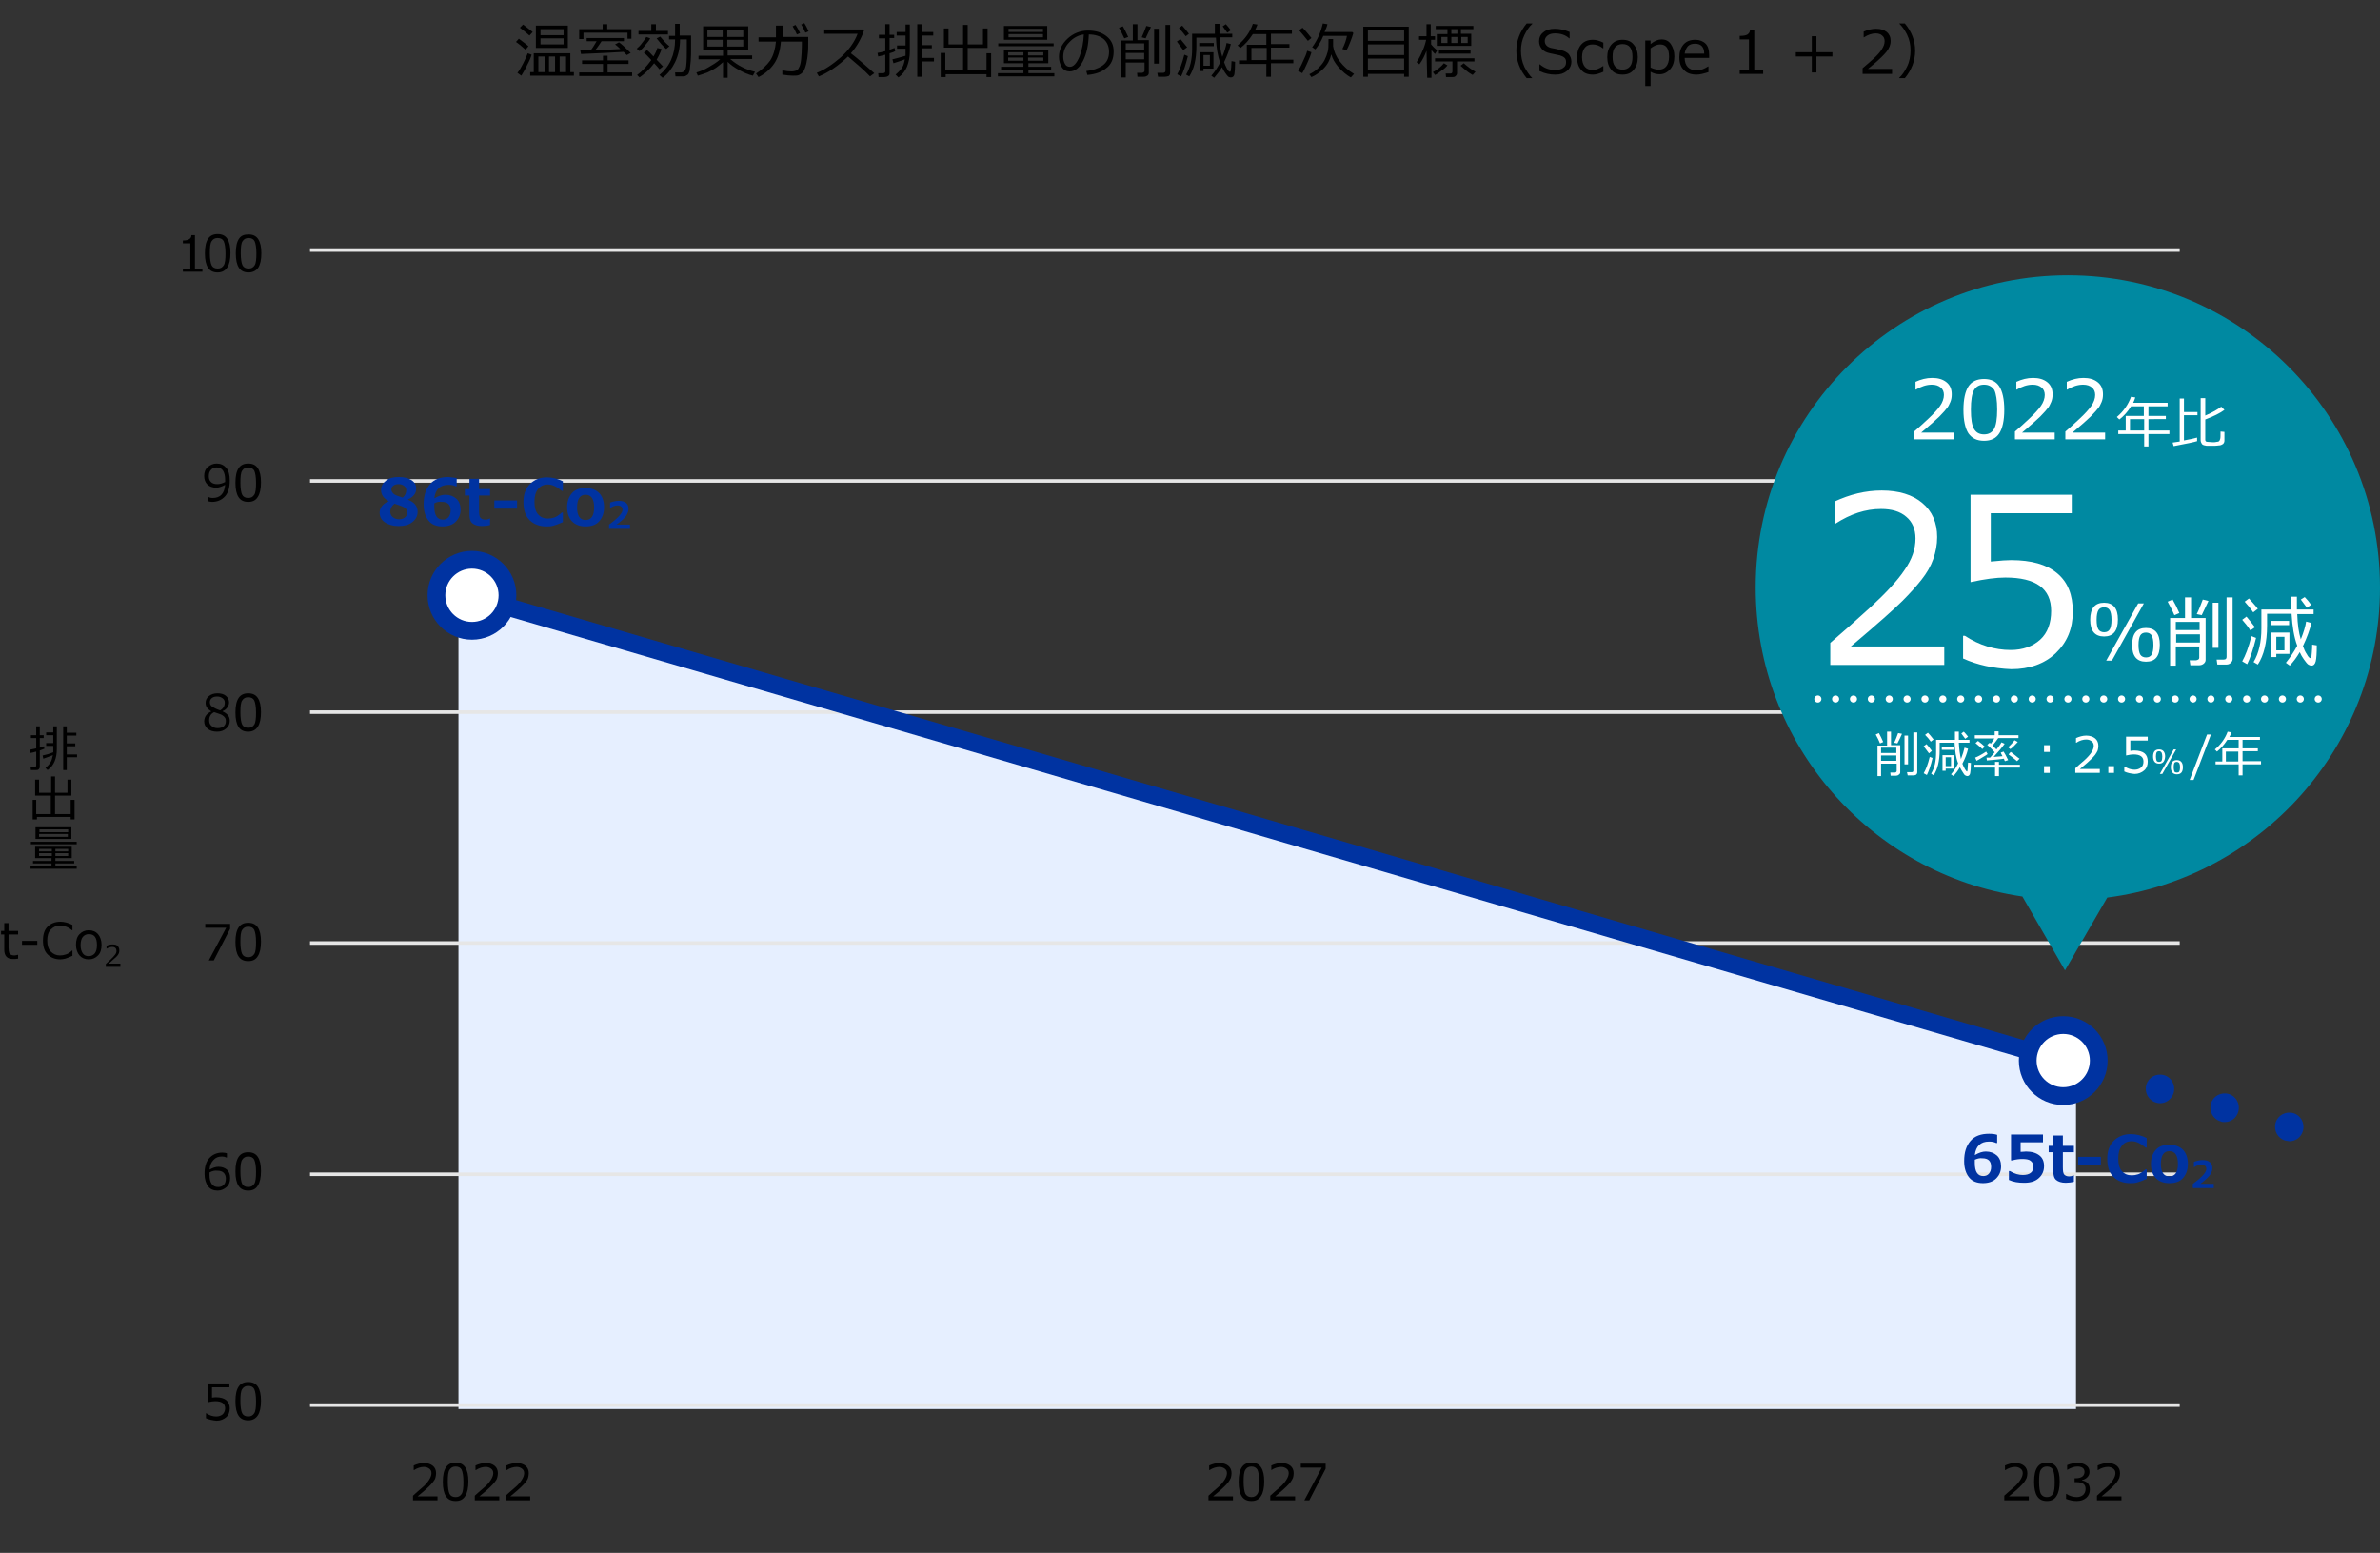
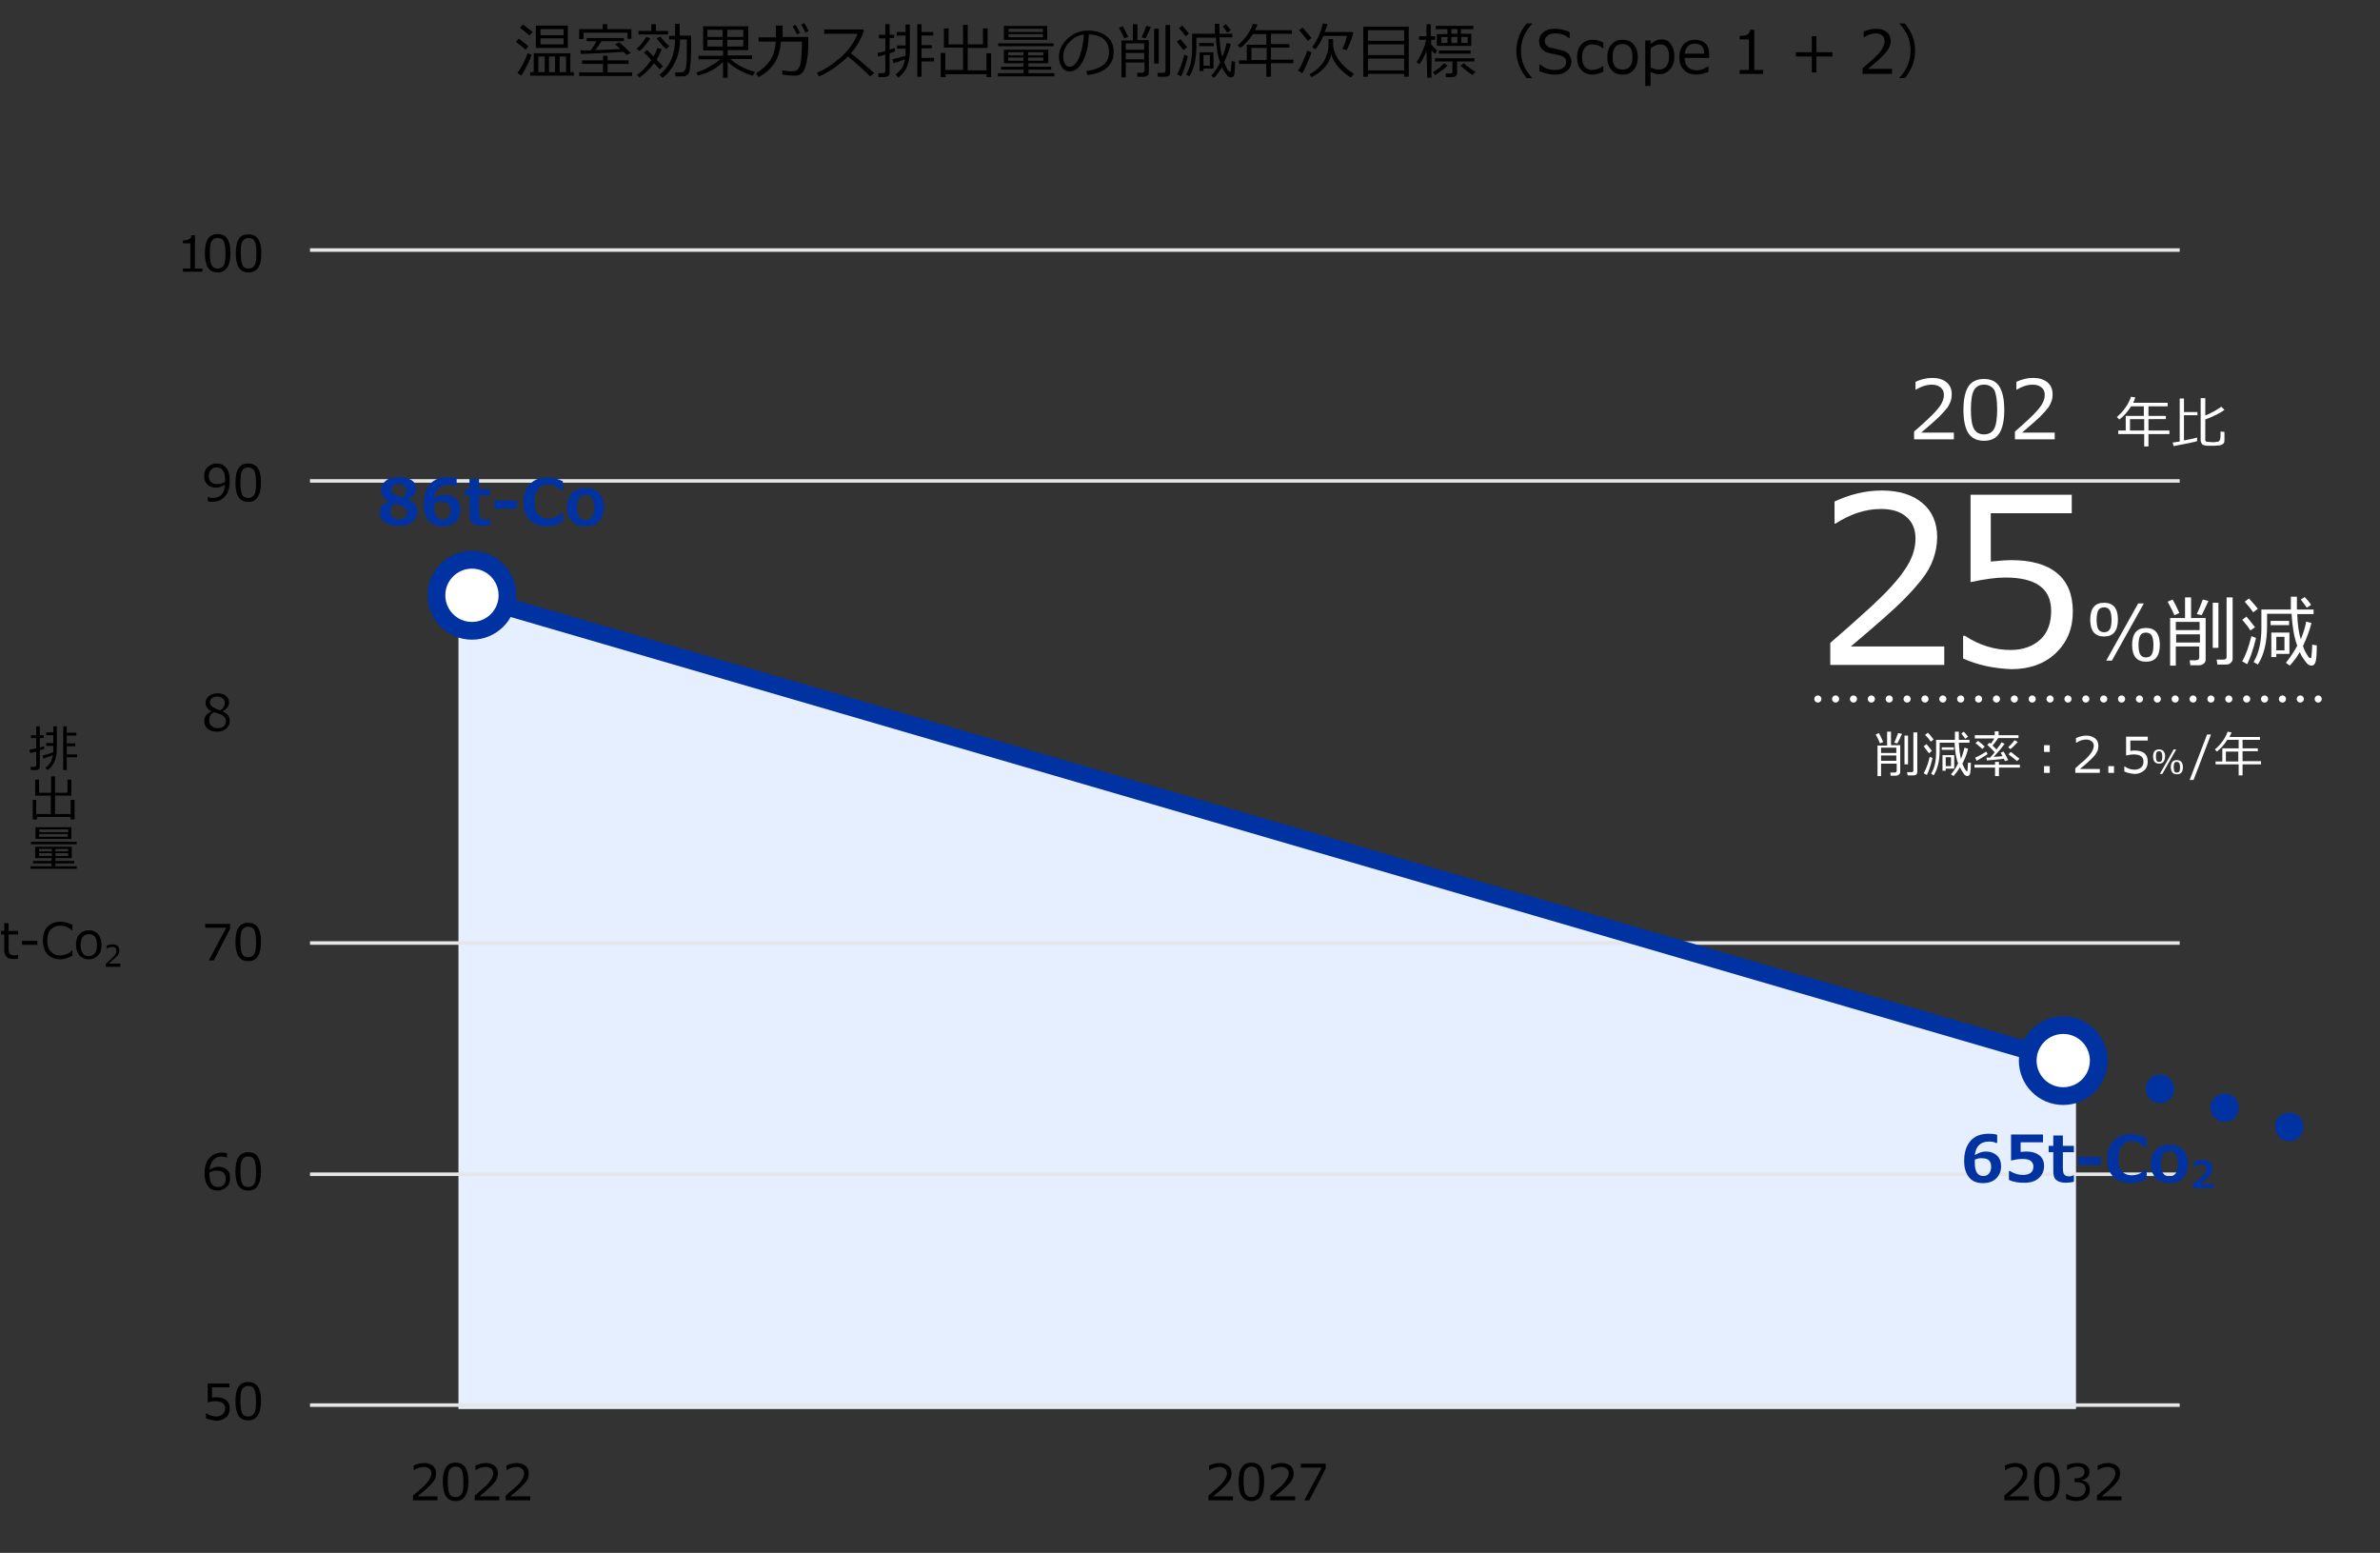
<svg xmlns="http://www.w3.org/2000/svg" version="1.1" id="レイヤー_1" x="0px" y="0px" viewBox="0 0 670.2 437.2" style="enable-background:new 0 0 670.2 437.2;" xml:space="preserve">
  <rect x="0" y="0" width="670.2" height="437.2" fill="#333333" stroke="none" />
  <style type="text/css">
	.st0{fill:#E6EFFF;}
	.st1{fill:none;stroke:#E6E6E6;stroke-miterlimit:10;}
	.st2{fill:#0033A1;}
	.st3{fill-rule:evenodd;clip-rule:evenodd;fill:#FFFFFF;stroke:#0033A1;stroke-width:5;stroke-miterlimit:10;}
	.st4{fill-rule:evenodd;clip-rule:evenodd;fill:#0089A1;}
	.st5{fill:#FFFFFF;}
	.st6{fill:none;stroke:#FFFFFF;stroke-width:2;stroke-linecap:round;stroke-linejoin:round;}
	.st7{fill:none;stroke:#FFFFFF;stroke-width:2;stroke-linecap:round;stroke-linejoin:round;stroke-dasharray:0,5.033;}
</style>
  <g>
    <path d="M123.2,422.4h-6.9v-1.3c0.7-0.6,1.5-1.4,2.5-2.2s1.6-1.6,2-2.2s0.7-1.3,0.7-1.9c0-0.6-0.2-1-0.6-1.3s-0.9-0.5-1.5-0.5   c-0.9,0-1.9,0.3-2.8,0.9h-0.1v-1.3c0.9-0.4,1.9-0.7,2.9-0.7c1,0,1.9,0.3,2.5,0.8c0.6,0.5,0.9,1.2,0.9,2.1c0,0.5-0.1,0.9-0.2,1.3   s-0.4,0.8-0.7,1.2s-0.7,0.8-1.2,1.3s-1.5,1.4-3.1,2.7h5.6V422.4z" />
    <path d="M128.3,422.6c-1.2,0-2.1-0.4-2.7-1.3s-0.9-2.2-0.9-4.1s0.3-3.2,0.9-4.1s1.5-1.3,2.7-1.3c1.2,0,2.1,0.4,2.7,1.3   c0.6,0.9,0.9,2.2,0.9,4c0,1.8-0.3,3.2-0.9,4.1C130.4,422.2,129.5,422.6,128.3,422.6z M128.3,412.9c-0.8,0-1.3,0.3-1.7,0.9   c-0.4,0.6-0.5,1.7-0.5,3.4c0,1.6,0.2,2.8,0.5,3.4s0.9,0.9,1.7,0.9s1.3-0.3,1.7-0.9s0.5-1.8,0.5-3.4c0-1.6-0.2-2.7-0.5-3.4   C129.7,413.2,129.1,412.9,128.3,412.9z" />
    <path d="M140.6,422.4h-6.9v-1.3c0.7-0.6,1.5-1.4,2.5-2.2s1.6-1.6,2-2.2s0.7-1.3,0.7-1.9c0-0.6-0.2-1-0.6-1.3s-0.9-0.5-1.5-0.5   c-0.9,0-1.9,0.3-2.8,0.9h-0.1v-1.3c0.9-0.4,1.9-0.7,2.9-0.7c1,0,1.9,0.3,2.5,0.8c0.6,0.5,0.9,1.2,0.9,2.1c0,0.5-0.1,0.9-0.2,1.3   s-0.4,0.8-0.7,1.2s-0.7,0.8-1.2,1.3s-1.5,1.4-3.1,2.7h5.6V422.4z" />
    <path d="M149.3,422.4h-6.9v-1.3c0.7-0.6,1.5-1.4,2.5-2.2s1.6-1.6,2-2.2s0.7-1.3,0.7-1.9c0-0.6-0.2-1-0.6-1.3s-0.9-0.5-1.5-0.5   c-0.9,0-1.9,0.3-2.8,0.9h-0.1v-1.3c0.9-0.4,1.9-0.7,2.9-0.7c1,0,1.9,0.3,2.5,0.8c0.6,0.5,0.9,1.2,0.9,2.1c0,0.5-0.1,0.9-0.2,1.3   s-0.4,0.8-0.7,1.2s-0.7,0.8-1.2,1.3s-1.5,1.4-3.1,2.7h5.6V422.4z" />
  </g>
  <g>
    <path d="M347.2,422.4h-6.9v-1.3c0.7-0.6,1.5-1.4,2.5-2.2s1.6-1.6,2-2.2c0.4-0.6,0.7-1.3,0.7-1.9c0-0.6-0.2-1-0.6-1.3   c-0.4-0.3-0.9-0.5-1.5-0.5c-0.9,0-1.9,0.3-2.8,0.9h-0.1v-1.3c0.9-0.4,1.9-0.7,2.9-0.7c1,0,1.9,0.3,2.5,0.8c0.6,0.5,0.9,1.2,0.9,2.1   c0,0.5-0.1,0.9-0.2,1.3c-0.2,0.4-0.4,0.8-0.7,1.2c-0.3,0.4-0.7,0.8-1.2,1.3s-1.5,1.4-3.1,2.7h5.6V422.4z" />
    <path d="M352.4,422.6c-1.2,0-2.1-0.4-2.7-1.3c-0.6-0.9-0.9-2.2-0.9-4.1s0.3-3.2,0.9-4.1c0.6-0.9,1.5-1.3,2.7-1.3   c1.2,0,2.1,0.4,2.7,1.3c0.6,0.9,0.9,2.2,0.9,4c0,1.8-0.3,3.2-0.9,4.1C354.5,422.2,353.6,422.6,352.4,422.6z M352.4,412.9   c-0.8,0-1.3,0.3-1.7,0.9c-0.4,0.6-0.5,1.7-0.5,3.4c0,1.6,0.2,2.8,0.5,3.4c0.4,0.6,0.9,0.9,1.7,0.9s1.3-0.3,1.7-0.9s0.5-1.8,0.5-3.4   c0-1.6-0.2-2.7-0.5-3.4C353.7,413.2,353.2,412.9,352.4,412.9z" />
    <path d="M364.6,422.4h-6.9v-1.3c0.7-0.6,1.5-1.4,2.5-2.2s1.6-1.6,2-2.2c0.4-0.6,0.7-1.3,0.7-1.9c0-0.6-0.2-1-0.6-1.3   c-0.4-0.3-0.9-0.5-1.5-0.5c-0.9,0-1.9,0.3-2.8,0.9H358v-1.3c0.9-0.4,1.9-0.7,2.9-0.7c1,0,1.9,0.3,2.5,0.8c0.6,0.5,0.9,1.2,0.9,2.1   c0,0.5-0.1,0.9-0.2,1.3c-0.2,0.4-0.4,0.8-0.7,1.2c-0.3,0.4-0.7,0.8-1.2,1.3s-1.5,1.4-3.1,2.7h5.6V422.4z" />
    <path d="M373.3,413.5l-4.6,8.9h-1.4l4.9-9.2h-5.9v-1.1h7V413.5z" />
  </g>
  <polygon class="st0" points="584.6,396.7 129.1,396.7 129.1,164.8 584.6,301.7 " />
  <g>
    <g>
      <line class="st1" x1="87.3" y1="70.4" x2="613.8" y2="70.4" />
    </g>
    <g>
      <line class="st1" x1="87.3" y1="135.4" x2="613.8" y2="135.4" />
    </g>
    <g>
-       <line class="st1" x1="87.3" y1="200.5" x2="613.8" y2="200.5" />
-     </g>
+       </g>
    <g>
      <line class="st1" x1="87.3" y1="265.5" x2="613.8" y2="265.5" />
    </g>
    <g>
      <line class="st1" x1="87.3" y1="330.6" x2="613.8" y2="330.6" />
    </g>
    <g>
      <line class="st1" x1="87.3" y1="395.6" x2="613.8" y2="395.6" />
    </g>
  </g>
  <g>
    <path d="M58,399.3v-1.4h0.1c0.9,0.6,1.8,0.9,2.8,0.9c0.7,0,1.3-0.2,1.8-0.6c0.4-0.4,0.7-1,0.7-1.7c0-1.3-0.9-2-2.8-2   c-0.5,0-1.2,0.1-2.1,0.3v-5.3h6.1v1.1h-4.9v2.9c0.6-0.1,1-0.1,1.2-0.1c1.2,0,2.2,0.3,2.8,0.8s1,1.3,1,2.3c0,1-0.3,1.9-1,2.5   s-1.6,1-2.7,1C59.9,399.9,58.9,399.7,58,399.3z" />
    <path d="M69.9,399.9c-1.2,0-2.1-0.4-2.7-1.3s-0.9-2.2-0.9-4.1s0.3-3.2,0.9-4.1s1.5-1.3,2.7-1.3c1.2,0,2.1,0.4,2.7,1.3   c0.6,0.9,0.9,2.2,0.9,4c0,1.8-0.3,3.2-0.9,4.1C72,399.4,71.1,399.9,69.9,399.9z M69.9,390.2c-0.8,0-1.3,0.3-1.7,0.9   c-0.4,0.6-0.5,1.7-0.5,3.4c0,1.6,0.2,2.8,0.5,3.4s0.9,0.9,1.7,0.9s1.3-0.3,1.7-0.9s0.5-1.8,0.5-3.4c0-1.6-0.2-2.7-0.5-3.4   C71.3,390.5,70.7,390.2,69.9,390.2z" />
  </g>
  <g>
    <path d="M59.5,200.3L59.5,200.3c-1.1-0.7-1.6-1.4-1.6-2.4c0-0.8,0.3-1.4,0.9-1.9s1.4-0.8,2.4-0.8c1,0,1.8,0.2,2.4,0.7   s0.9,1.1,0.9,1.9c0,0.5-0.2,1-0.5,1.4c-0.3,0.4-0.7,0.8-1.3,1v0.1c1.3,0.6,2,1.4,2,2.6c0,0.9-0.3,1.6-1,2.2   c-0.7,0.6-1.5,0.9-2.6,0.9c-1.1,0-2-0.3-2.6-0.8c-0.7-0.6-1-1.3-1-2.2C57.6,201.7,58.2,200.9,59.5,200.3z M60.3,200.5   c-1,0.5-1.4,1.3-1.4,2.3c0,0.7,0.2,1.2,0.7,1.6c0.4,0.4,1,0.6,1.7,0.6c0.7,0,1.3-0.2,1.7-0.5c0.4-0.4,0.6-0.8,0.6-1.5   c0-0.4-0.1-0.8-0.3-1c-0.2-0.3-0.5-0.5-0.8-0.7S61.4,200.9,60.3,200.5z M63.3,197.8c0-0.5-0.2-0.9-0.6-1.2s-0.9-0.5-1.5-0.5   c-0.6,0-1.1,0.1-1.5,0.4c-0.4,0.3-0.6,0.7-0.6,1.2c0,0.5,0.2,1,0.7,1.3s1.2,0.7,2.2,1C62.9,199.5,63.3,198.7,63.3,197.8z" />
-     <path d="M69.9,206c-1.2,0-2.1-0.4-2.7-1.3s-0.9-2.2-0.9-4.1s0.3-3.2,0.9-4.1s1.5-1.3,2.7-1.3c1.2,0,2.1,0.4,2.7,1.3   c0.6,0.9,0.9,2.2,0.9,4c0,1.8-0.3,3.2-0.9,4.1C72,205.5,71.1,206,69.9,206z M69.9,196.3c-0.8,0-1.3,0.3-1.7,0.9   c-0.4,0.6-0.5,1.7-0.5,3.4c0,1.6,0.2,2.8,0.5,3.4s0.9,0.9,1.7,0.9s1.3-0.3,1.7-0.9s0.5-1.8,0.5-3.4c0-1.6-0.2-2.7-0.5-3.4   C71.3,196.6,70.7,196.3,69.9,196.3z" />
  </g>
  <g>
    <path d="M64.8,261.5l-4.6,8.9h-1.4l4.9-9.2h-5.9v-1.1h7V261.5z" />
    <path d="M69.9,270.6c-1.2,0-2.1-0.4-2.7-1.3s-0.9-2.2-0.9-4.1s0.3-3.2,0.9-4.1s1.5-1.3,2.7-1.3c1.2,0,2.1,0.4,2.7,1.3   c0.6,0.9,0.9,2.2,0.9,4c0,1.8-0.3,3.2-0.9,4.1C72,270.2,71.1,270.6,69.9,270.6z M69.9,260.9c-0.8,0-1.3,0.3-1.7,0.9   c-0.4,0.6-0.5,1.7-0.5,3.4c0,1.6,0.2,2.8,0.5,3.4s0.9,0.9,1.7,0.9s1.3-0.3,1.7-0.9s0.5-1.8,0.5-3.4c0-1.6-0.2-2.7-0.5-3.4   C71.3,261.2,70.7,260.9,69.9,260.9z" />
  </g>
  <g>
    <path d="M63.9,324.7v1.2h-0.1c-0.4-0.2-0.8-0.3-1.3-0.3c-1,0-1.8,0.3-2.4,1c-0.6,0.6-1,1.5-1.1,2.7c0.9-0.5,1.7-0.8,2.5-0.8   c1,0,1.8,0.3,2.4,0.8c0.6,0.6,0.9,1.3,0.9,2.4c0,1-0.3,1.9-1,2.5s-1.5,1-2.5,1c-1.2,0-2.1-0.4-2.7-1.2c-0.6-0.8-1-2-1-3.5   c0-1.9,0.4-3.4,1.3-4.4c0.9-1,2.1-1.6,3.7-1.6C63.2,324.5,63.6,324.6,63.9,324.7z M59,330.1c0,0.4,0,0.6,0,0.7   c0,1.1,0.2,1.9,0.6,2.5c0.4,0.6,1,0.9,1.8,0.9c0.7,0,1.2-0.2,1.6-0.6c0.4-0.4,0.6-1,0.6-1.8c0-0.6-0.2-1.2-0.6-1.6s-1-0.6-1.8-0.6   C60.5,329.5,59.7,329.7,59,330.1z" />
    <path d="M69.9,335.2c-1.2,0-2.1-0.4-2.7-1.3s-0.9-2.2-0.9-4.1s0.3-3.2,0.9-4.1s1.5-1.3,2.7-1.3c1.2,0,2.1,0.4,2.7,1.3   c0.6,0.9,0.9,2.2,0.9,4c0,1.8-0.3,3.2-0.9,4.1C72,334.8,71.1,335.2,69.9,335.2z M69.9,325.6c-0.8,0-1.3,0.3-1.7,0.9   c-0.4,0.6-0.5,1.7-0.5,3.4c0,1.6,0.2,2.8,0.5,3.4s0.9,0.9,1.7,0.9s1.3-0.3,1.7-0.9s0.5-1.8,0.5-3.4c0-1.6-0.2-2.7-0.5-3.4   C71.3,325.9,70.7,325.6,69.9,325.6z" />
  </g>
  <g>
    <path d="M58.5,141.1v-1.2h0.1c0.4,0.2,0.8,0.3,1.3,0.3c2.1,0,3.3-1.2,3.5-3.7c-0.9,0.5-1.8,0.8-2.5,0.8c-1,0-1.9-0.3-2.5-0.9   c-0.6-0.6-0.9-1.4-0.9-2.4c0-1,0.3-1.9,1-2.5s1.5-1,2.5-1c1.1,0,2,0.4,2.7,1.2c0.7,0.8,1,2,1,3.6c0,1.9-0.4,3.4-1.3,4.4   s-2.1,1.6-3.7,1.6C59.3,141.3,58.9,141.2,58.5,141.1z M63.4,135.7l0-0.6c0-1.1-0.2-2-0.6-2.6c-0.4-0.6-1-0.9-1.8-0.9   c-0.7,0-1.2,0.2-1.6,0.7c-0.4,0.4-0.6,1-0.6,1.8c0,0.7,0.2,1.2,0.6,1.6c0.4,0.4,1,0.6,1.8,0.6C61.9,136.3,62.6,136.1,63.4,135.7z" />
    <path d="M69.9,141.3c-1.2,0-2.1-0.4-2.7-1.3s-0.9-2.2-0.9-4.1s0.3-3.2,0.9-4.1s1.5-1.3,2.7-1.3c1.2,0,2.1,0.4,2.7,1.3   c0.6,0.9,0.9,2.2,0.9,4c0,1.8-0.3,3.2-0.9,4.1C72,140.9,71.1,141.3,69.9,141.3z M69.9,131.6c-0.8,0-1.3,0.3-1.7,0.9   c-0.4,0.6-0.5,1.7-0.5,3.4c0,1.6,0.2,2.8,0.5,3.4s0.9,0.9,1.7,0.9s1.3-0.3,1.7-0.9s0.5-1.8,0.5-3.4c0-1.6-0.2-2.7-0.5-3.4   C71.3,132,70.7,131.6,69.9,131.6z" />
  </g>
  <g>
    <path d="M57,76.5h-5.5v-0.9h2.1v-7.1h-2.1v-0.8c0.8,0,1.4-0.1,1.8-0.4c0.4-0.2,0.6-0.6,0.6-1.1h1v9.4H57V76.5z" />
    <path d="M61.3,76.7c-1.2,0-2.1-0.4-2.7-1.3s-0.9-2.2-0.9-4.1s0.3-3.2,0.9-4.1s1.5-1.3,2.7-1.3c1.2,0,2.1,0.4,2.7,1.3   c0.6,0.9,0.9,2.2,0.9,4c0,1.8-0.3,3.2-0.9,4.1C63.4,76.2,62.5,76.7,61.3,76.7z M61.3,67c-0.8,0-1.3,0.3-1.7,0.9   c-0.4,0.6-0.5,1.7-0.5,3.4c0,1.6,0.2,2.8,0.5,3.4s0.9,0.9,1.7,0.9s1.3-0.3,1.7-0.9s0.5-1.8,0.5-3.4c0-1.6-0.2-2.7-0.5-3.4   C62.7,67.3,62.1,67,61.3,67z" />
    <path d="M70,76.7c-1.2,0-2.1-0.4-2.7-1.3s-0.9-2.2-0.9-4.1s0.3-3.2,0.9-4.1S68.8,66,70,66c1.2,0,2.1,0.4,2.7,1.3   c0.6,0.9,0.9,2.2,0.9,4c0,1.8-0.3,3.2-0.9,4.1C72.1,76.2,71.2,76.7,70,76.7z M70,67c-0.8,0-1.3,0.3-1.7,0.9   c-0.4,0.6-0.5,1.7-0.5,3.4c0,1.6,0.2,2.8,0.5,3.4s0.9,0.9,1.7,0.9s1.3-0.3,1.7-0.9s0.5-1.8,0.5-3.4c0-1.6-0.2-2.7-0.5-3.4   C71.4,67.3,70.8,67,70,67z" />
  </g>
  <g>
    <path d="M571.3,422.4h-6.9v-1.3c0.7-0.6,1.5-1.4,2.5-2.2s1.6-1.6,2-2.2c0.4-0.6,0.7-1.3,0.7-1.9c0-0.6-0.2-1-0.6-1.3   c-0.4-0.3-0.9-0.5-1.5-0.5c-0.9,0-1.9,0.3-2.8,0.9h-0.1v-1.3c0.9-0.4,1.9-0.7,2.9-0.7c1,0,1.9,0.3,2.5,0.8c0.6,0.5,0.9,1.2,0.9,2.1   c0,0.5-0.1,0.9-0.2,1.3c-0.2,0.4-0.4,0.8-0.7,1.2c-0.3,0.4-0.7,0.8-1.2,1.3s-1.5,1.4-3.1,2.7h5.6V422.4z" />
    <path d="M576.4,422.6c-1.2,0-2.1-0.4-2.7-1.3c-0.6-0.9-0.9-2.2-0.9-4.1s0.3-3.2,0.9-4.1c0.6-0.9,1.5-1.3,2.7-1.3   c1.2,0,2.1,0.4,2.7,1.3c0.6,0.9,0.9,2.2,0.9,4c0,1.8-0.3,3.2-0.9,4.1C578.5,422.2,577.6,422.6,576.4,422.6z M576.4,412.9   c-0.8,0-1.3,0.3-1.7,0.9c-0.4,0.6-0.5,1.7-0.5,3.4c0,1.6,0.2,2.8,0.5,3.4c0.4,0.6,0.9,0.9,1.7,0.9s1.3-0.3,1.7-0.9s0.5-1.8,0.5-3.4   c0-1.6-0.2-2.7-0.5-3.4C577.8,413.2,577.2,412.9,576.4,412.9z" />
    <path d="M581.8,422v-1.4h0.1c0.9,0.6,1.9,0.9,2.9,0.9c0.7,0,1.3-0.2,1.8-0.6c0.4-0.4,0.7-0.9,0.7-1.7c0-0.7-0.2-1.1-0.6-1.4   s-1-0.5-1.9-0.5h-0.6v-1.1h0.5c0.7,0,1.3-0.2,1.7-0.5c0.4-0.3,0.6-0.8,0.6-1.3c0-0.5-0.2-0.9-0.5-1.1c-0.4-0.3-0.9-0.4-1.5-0.4   c-0.9,0-1.8,0.3-2.8,0.9h-0.1v-1.3c0.9-0.4,1.9-0.6,2.9-0.6c1.1,0,1.9,0.2,2.5,0.7c0.6,0.4,0.9,1,0.9,1.8c0,0.6-0.2,1.1-0.6,1.5   c-0.4,0.4-0.9,0.7-1.5,0.8v0.1c1.5,0.3,2.2,1.1,2.2,2.6c0,0.9-0.3,1.7-1,2.3c-0.7,0.6-1.6,0.9-2.7,0.9   C583.8,422.6,582.8,422.4,581.8,422z" />
    <path d="M597.4,422.4h-6.9v-1.3c0.7-0.6,1.5-1.4,2.5-2.2s1.6-1.6,2-2.2c0.4-0.6,0.7-1.3,0.7-1.9c0-0.6-0.2-1-0.6-1.3   c-0.4-0.3-0.9-0.5-1.5-0.5c-0.9,0-1.9,0.3-2.8,0.9h-0.1v-1.3c0.9-0.4,1.9-0.7,2.9-0.7c1,0,1.9,0.3,2.5,0.8c0.6,0.5,0.9,1.2,0.9,2.1   c0,0.5-0.1,0.9-0.2,1.3c-0.2,0.4-0.4,0.8-0.7,1.2c-0.3,0.4-0.7,0.8-1.2,1.3s-1.5,1.4-3.1,2.7h5.6V422.4z" />
  </g>
  <g>
    <path class="st2" d="M643.5,321.1c-2.1-0.6-3.3-2.8-2.7-5l0,0c0.6-2.1,2.8-3.3,5-2.7l0,0c2.1,0.6,3.3,2.8,2.7,5l0,0   c-0.5,1.8-2.1,2.9-3.8,2.9l0,0C644.3,321.2,643.9,321.2,643.5,321.1z M625.3,315.7c-2.1-0.6-3.3-2.8-2.7-5l0,0   c0.6-2.1,2.8-3.3,5-2.7l0,0c2.1,0.6,3.3,2.8,2.7,5l0,0c-0.5,1.8-2.1,2.9-3.8,2.9l0,0C626,315.9,625.7,315.9,625.3,315.7z    M607.1,310.4c-2.1-0.6-3.3-2.8-2.7-5l0,0c0.6-2.1,2.8-3.3,5-2.7l0,0c2.1,0.6,3.3,2.8,2.7,5l0,0c-0.5,1.7-2.1,2.9-3.8,2.9l0,0   C607.8,310.6,607.4,310.5,607.1,310.4z" />
  </g>
  <path class="st2" d="M577.4,300.2L133.8,170.8l0.1-0.4c0.7-2.4,3.3-3.9,5.7-3.1l441.8,128.9" />
  <circle class="st3" cx="132.9" cy="167.6" r="10" />
  <circle class="st3" cx="581" cy="298.6" r="10" />
  <g>
    <g>
      <path class="st2" d="M109.5,141.1L109.5,141.1c-1.5-0.8-2.2-1.8-2.2-3.2c0-1,0.5-1.9,1.4-2.6s2.1-1,3.6-1c1.5,0,2.7,0.3,3.6,0.9    s1.3,1.4,1.3,2.4c0,1.3-0.8,2.3-2.3,3v0.1c1.8,0.7,2.7,1.8,2.7,3.4c0,1.2-0.5,2.1-1.5,2.9s-2.3,1.1-3.9,1.1    c-1.6,0-2.9-0.4-3.9-1.1s-1.4-1.6-1.4-2.8C107,142.9,107.8,141.8,109.5,141.1z M111.1,141.8c-0.8,0.6-1.2,1.4-1.2,2.2    c0,0.7,0.2,1.2,0.7,1.6s1.1,0.6,1.8,0.6c0.7,0,1.2-0.2,1.6-0.5s0.7-0.8,0.7-1.4c0-0.3-0.1-0.6-0.2-0.8s-0.3-0.4-0.6-0.6    s-0.6-0.3-0.8-0.4S112.2,142.2,111.1,141.8z M114.4,138c0-0.5-0.2-0.9-0.6-1.2s-0.9-0.5-1.5-0.5c-0.6,0-1.1,0.1-1.5,0.4    s-0.6,0.6-0.6,1.1c0,0.4,0.2,0.8,0.6,1.2s1.3,0.7,2.6,1.1C114.1,139.5,114.4,138.8,114.4,138z" />
      <path class="st2" d="M128.6,134.6v2.3h-0.3c-0.6-0.3-1.2-0.4-2-0.4c-2.4,0-3.7,1.3-4,3.8c1.2-0.7,2.2-1,3.1-1    c1.3,0,2.3,0.4,3.1,1.1s1.2,1.8,1.2,3.1c0,1.4-0.5,2.5-1.4,3.4s-2.2,1.3-3.7,1.3c-1.7,0-3-0.5-3.9-1.6s-1.4-2.6-1.4-4.6    c0-2.5,0.6-4.3,1.8-5.7s3-2,5.2-2C127.3,134.4,128,134.5,128.6,134.6z M122.3,141.7l0,0.4c0,0.2,0,0.3,0,0.5    c0,2.5,0.8,3.7,2.4,3.7c0.6,0,1.2-0.2,1.6-0.7s0.6-1.1,0.6-1.9c0-1.6-0.8-2.4-2.5-2.4C123.7,141.2,123,141.3,122.3,141.7z" />
      <path class="st2" d="M138,147.8c-0.7,0.2-1.5,0.3-2.3,0.3c-1.2,0-2.1-0.3-2.7-0.8s-0.8-1.4-0.8-2.5v-5.3h-1.3v-1.8h1.3v-2.9h2.7    v2.9h3.1v1.8h-3.1v4.2c0,1.1,0.1,1.8,0.4,2.1s0.7,0.5,1.4,0.5c0.4,0,0.8-0.1,1.2-0.3h0.1V147.8z" />
      <path class="st2" d="M145.6,143.2h-6.4v-2.3h6.4V143.2z" />
      <path class="st2" d="M158.5,147c-1.1,0.5-2,0.8-2.7,1s-1.3,0.2-1.9,0.2c-2,0-3.6-0.6-4.8-1.8s-1.7-2.9-1.7-5.1    c0-2.1,0.6-3.8,1.8-5s2.8-1.9,4.8-1.9c1.6,0,3.1,0.4,4.5,1.1v2.7h-0.3c-1.4-1.2-2.7-1.8-3.9-1.8c-1.2,0-2.1,0.4-2.8,1.3    s-1,2-1,3.6c0,1.5,0.3,2.7,1,3.5s1.6,1.2,2.8,1.2c0.6,0,1.2-0.1,1.8-0.3s1.3-0.7,2.1-1.4h0.3V147z" />
      <path class="st2" d="M164.9,148.2c-1.7,0-2.9-0.5-3.8-1.4s-1.4-2.3-1.4-4c0-1.7,0.5-3,1.4-4s2.2-1.4,3.8-1.4    c1.6,0,2.9,0.5,3.8,1.4s1.4,2.3,1.4,4c0,1.7-0.5,3-1.4,4S166.5,148.2,164.9,148.2z M164.9,139.3c-1.6,0-2.4,1.2-2.4,3.6    c0,2.3,0.8,3.5,2.4,3.5c1.6,0,2.4-1.2,2.4-3.5C167.3,140.5,166.5,139.3,164.9,139.3z" />
-       <path class="st2" d="M177.3,148.9h-5.8v-1.2c1.5-1.1,2.5-2,3-2.6s0.8-1.1,0.8-1.6c0-0.4-0.1-0.7-0.4-0.9c-0.2-0.2-0.6-0.3-1-0.3    c-0.6,0-1.3,0.2-2,0.7h-0.1v-1.5c0.8-0.3,1.7-0.5,2.4-0.5c0.9,0,1.6,0.2,2.1,0.6s0.7,1,0.7,1.7c0,0.6-0.2,1.1-0.6,1.8    s-1.3,1.5-2.8,2.6h3.8V148.9z" />
    </g>
  </g>
  <g>
    <g>
      <path class="st2" d="M562.4,319.5v2.3h-0.3c-0.6-0.3-1.2-0.4-2-0.4c-2.4,0-3.7,1.3-4,3.8c1.2-0.7,2.2-1,3.1-1    c1.3,0,2.3,0.4,3.1,1.1s1.2,1.8,1.2,3.1c0,1.4-0.5,2.5-1.4,3.4s-2.2,1.3-3.7,1.3c-1.7,0-3-0.5-3.9-1.6s-1.4-2.6-1.4-4.6    c0-2.5,0.6-4.3,1.8-5.7s3-2,5.2-2C561.1,319.2,561.8,319.3,562.4,319.5z M556.1,326.5l0,0.4c0,0.2,0,0.3,0,0.5    c0,2.5,0.8,3.7,2.4,3.7c0.6,0,1.2-0.2,1.6-0.7s0.6-1.1,0.6-1.9c0-1.6-0.8-2.4-2.5-2.4C557.5,326,556.8,326.2,556.1,326.5z" />
      <path class="st2" d="M565.7,332.2v-2.5h0.3c1.3,0.8,2.5,1.1,3.6,1.1c2,0,3-0.8,3-2.4c0-0.7-0.3-1.2-0.8-1.6s-1.4-0.5-2.4-0.5    c-0.7,0-1.7,0.1-2.8,0.4h-0.3v-7.3h9v2.2H569v2.7c0.7,0,1.2-0.1,1.5-0.1c1.7,0,2.9,0.4,3.8,1.1s1.3,1.7,1.3,3    c0,1.4-0.5,2.5-1.5,3.4s-2.3,1.3-4.1,1.3C568.4,333,567,332.8,565.7,332.2z" />
      <path class="st2" d="M584,332.7c-0.7,0.2-1.5,0.3-2.3,0.3c-1.2,0-2.1-0.3-2.7-0.8s-0.8-1.4-0.8-2.5v-5.3h-1.3v-1.8h1.3v-2.9h2.7    v2.9h3.1v1.8h-3.1v4.2c0,1.1,0.1,1.8,0.4,2.1s0.7,0.5,1.4,0.5c0.4,0,0.8-0.1,1.2-0.3h0.1V332.7z" />
      <path class="st2" d="M591.6,328h-6.4v-2.3h6.4V328z" />
      <path class="st2" d="M604.5,331.9c-1.1,0.5-2,0.8-2.7,1s-1.3,0.2-1.9,0.2c-2,0-3.6-0.6-4.8-1.8s-1.7-2.9-1.7-5.1    c0-2.1,0.6-3.8,1.8-5s2.8-1.9,4.8-1.9c1.6,0,3.1,0.4,4.5,1.1v2.7h-0.3c-1.4-1.2-2.7-1.8-3.9-1.8c-1.2,0-2.1,0.4-2.8,1.3    s-1,2-1,3.6c0,1.5,0.3,2.7,1,3.5s1.6,1.2,2.8,1.2c0.6,0,1.2-0.1,1.8-0.3s1.3-0.7,2.1-1.4h0.3V331.9z" />
      <path class="st2" d="M610.9,333.1c-1.7,0-2.9-0.5-3.8-1.4s-1.4-2.3-1.4-4c0-1.7,0.5-3,1.4-4s2.2-1.4,3.8-1.4    c1.6,0,2.9,0.5,3.8,1.4s1.4,2.3,1.4,4c0,1.7-0.5,3-1.4,4S612.5,333.1,610.9,333.1z M610.9,324.1c-1.6,0-2.4,1.2-2.4,3.6    c0,2.3,0.8,3.5,2.4,3.5c1.6,0,2.4-1.2,2.4-3.5C613.3,325.3,612.5,324.1,610.9,324.1z" />
      <path class="st2" d="M623.3,334.5h-5.8v-1.2c1.5-1.1,2.5-2,3-2.6c0.5-0.6,0.8-1.1,0.8-1.6c0-0.4-0.1-0.7-0.4-0.9s-0.6-0.3-1-0.3    c-0.6,0-1.3,0.2-2,0.7h-0.1v-1.5c0.8-0.3,1.7-0.5,2.4-0.5c0.9,0,1.6,0.2,2.1,0.6c0.5,0.4,0.7,1,0.7,1.7c0,0.6-0.2,1.1-0.6,1.8    c-0.4,0.6-1.3,1.5-2.8,2.6h3.8V334.5z" />
    </g>
  </g>
  <g>
-     <path class="st4" d="M670.2,165.4c0-48.6-39.4-87.9-87.9-87.9c-48.6,0-87.9,39.4-87.9,87.9c0,44.2,32.6,80.8,75.1,87l12,20.8   l11.9-20.5C636.7,247.1,670.2,210.2,670.2,165.4z" />
    <g>
      <path class="st5" d="M592.5,179.2c-2.6,0-3.9-1.6-3.9-4.7c0-3.2,1.3-4.8,3.9-4.8c2.6,0,3.9,1.6,3.9,4.7    C596.4,177.6,595.1,179.2,592.5,179.2z M592.5,171c-0.8,0-1.3,0.3-1.6,0.8c-0.3,0.5-0.5,1.4-0.5,2.7c0,1.3,0.2,2.2,0.5,2.7    c0.3,0.5,0.9,0.8,1.6,0.8c0.8,0,1.3-0.3,1.6-0.8c0.3-0.5,0.5-1.4,0.5-2.7c0-1.3-0.2-2.2-0.5-2.7C593.7,171.2,593.2,171,592.5,171z     M603.7,169.9l-9,16.1h-1.6l9-16.1H603.7z M604.3,186.3c-2.6,0-3.9-1.6-3.9-4.7c0-3.2,1.3-4.8,3.9-4.8c2.6,0,3.9,1.6,3.9,4.7    C608.2,184.8,606.9,186.3,604.3,186.3z M604.3,178.1c-0.8,0-1.3,0.3-1.6,0.8s-0.5,1.4-0.5,2.7c0,1.3,0.2,2.2,0.5,2.7    c0.3,0.5,0.9,0.8,1.6,0.8c0.8,0,1.3-0.3,1.6-0.8c0.3-0.5,0.5-1.4,0.5-2.7c0-1.3-0.2-2.2-0.5-2.7    C605.6,178.4,605,178.1,604.3,178.1z" />
      <path class="st5" d="M612.3,173.2c-0.5-1.2-1.2-2.5-1.9-3.8l1.4-0.6c0.7,1.2,1.3,2.4,1.9,3.8L612.3,173.2z M619.4,182h-6.7v5.4    h-1.6V174h4.2v-5.8h1.7v5.8h4.1v11.8c0,0.4-0.2,0.8-0.6,1.1c-0.4,0.3-0.8,0.4-1.3,0.4h-2.4l-0.2-1.4h1.8c0.2,0,0.4-0.1,0.6-0.2    c0.2-0.1,0.3-0.3,0.3-0.5V182z M619.4,177.4v-2.3h-6.7v2.3H619.4z M612.8,180.9h6.7v-2.3h-6.7V180.9z M620,173.2l-1.4-0.3    c0.6-1.2,1.1-2.5,1.7-4.1l1.6,0.4C621.2,170.7,620.5,172.1,620,173.2z M623.1,182.4v-12.7h1.6v12.7H623.1z M627,187.1h-2.6    l-0.2-1.4h2c0.6,0,0.8-0.3,0.8-0.8v-16.7h1.7v17.3c0,0.5-0.2,0.8-0.5,1.1S627.5,187.1,627,187.1z" />
      <path class="st5" d="M633.7,177.5c-0.7-1.1-1.5-2.1-2.3-3l1.2-0.9c0.6,0.7,1.4,1.7,2.4,3L633.7,177.5z M632.8,187l-1.4-0.8    c0.9-1.6,1.8-3.9,2.6-7.1l1.3,0.5C634.5,182.9,633.6,185.4,632.8,187z M634.5,172.4c-0.6-0.9-1.4-1.9-2.4-3l1.2-0.9    c0.6,0.7,1.5,1.6,2.5,2.9L634.5,172.4z M638.4,172.8v3.3c0,4.8-0.9,8.4-2.6,11l-1.2-0.7c1.5-2.5,2.2-5.7,2.2-9.5v-5.3h8.3v-3.6    h1.7v3.6h4.7v1.3h-4.6c0.1,2.9,0.4,5.2,1,7.1c0.8-2,1.3-3.6,1.5-5l1.5,0.4c-0.5,2-1.3,4.2-2.4,6.5c0.3,0.8,0.6,1.6,1.1,2.3    c0.4,0.8,0.8,1.1,1,1.1c0.1,0,0.2,0,0.2-0.1c0.1-0.1,0.1-0.6,0.2-1.5c0.1-0.9,0.1-1.7,0.1-2.2l1.3,0.2c0,2.2-0.1,3.7-0.3,4.5    c-0.2,0.8-0.6,1.2-1.2,1.2c-0.3,0-0.6-0.1-0.9-0.3c-0.3-0.2-0.7-0.7-1.2-1.4s-0.9-1.4-1.2-2.1c-0.8,1.4-1.7,2.6-2.8,3.8l-1.1-0.8    c1.2-1.5,2.3-3.1,3.2-4.8c-0.9-2.4-1.4-5.4-1.6-9H638.4z M639.4,176v-1.2h5.2v1.2H639.4z M641,184.1v0.9h-1.4v-6.9h5.1v6H641z     M643.3,179.3H641v3.8h2.3V179.3z M649.6,171.1c-0.4-0.5-0.9-1.3-1.7-2.3l1.1-0.7c0.6,0.6,1.2,1.3,1.8,2.2L649.6,171.1z" />
    </g>
    <g>
      <path class="st5" d="M547.5,187.2h-32.1V181c3.4-2.9,7.2-6.3,11.5-10.2c4.2-3.9,7.4-7.3,9.4-10.3c2.1-3,3.1-5.9,3.1-8.9    c0-2.6-0.9-4.7-2.6-6.1c-1.7-1.5-4.1-2.2-7.1-2.2c-4.4,0-8.6,1.4-12.8,4.1h-0.3v-6.2c4.3-2,8.7-3.1,13.3-3.1    c4.8,0,8.7,1.2,11.4,3.5c2.8,2.3,4.2,5.6,4.2,9.6c0,2.2-0.4,4.2-1.1,6.2s-1.8,3.9-3.3,5.8s-3.3,3.9-5.4,6s-6.9,6.4-14.5,12.8h26.3    V187.2z" />
      <path class="st5" d="M552.8,185.4V179h0.5c4.1,2.7,8.5,4,12.9,4c3.4,0,6.2-1,8.3-2.9s3.1-4.7,3.1-8.1c0-6.3-4.3-9.4-12.9-9.4    c-2.5,0-5.7,0.4-9.8,1.3v-24.6h28.5v5.2h-22.8v13.6c2.8-0.3,4.7-0.4,5.7-0.4c5.7,0,10,1.2,13,3.7s4.4,6.1,4.4,10.8    c0,4.8-1.6,8.6-4.8,11.7c-3.2,3-7.4,4.5-12.5,4.5C561.3,188.2,556.8,187.2,552.8,185.4z" />
    </g>
    <g>
      <path class="st5" d="M550.3,123.7H539v-2.2c1.2-1,2.5-2.2,4-3.6c1.5-1.4,2.6-2.6,3.3-3.6c0.7-1,1.1-2.1,1.1-3.1    c0-0.9-0.3-1.6-0.9-2.1c-0.6-0.5-1.4-0.8-2.5-0.8c-1.5,0-3,0.5-4.5,1.4h-0.1v-2.2c1.5-0.7,3.1-1.1,4.7-1.1c1.7,0,3,0.4,4,1.2    c1,0.8,1.5,1.9,1.5,3.4c0,0.8-0.1,1.5-0.4,2.2s-0.6,1.4-1.2,2c-0.5,0.7-1.2,1.3-1.9,2.1c-0.7,0.7-2.4,2.2-5.1,4.5h9.2V123.7z" />
      <path class="st5" d="M558.7,124.1c-2,0-3.4-0.7-4.4-2.1c-0.9-1.4-1.4-3.6-1.4-6.6s0.5-5.2,1.4-6.6c0.9-1.4,2.4-2.1,4.4-2.1    c2,0,3.4,0.7,4.3,2.1s1.4,3.6,1.4,6.6c0,3-0.5,5.2-1.4,6.6C562.1,123.4,560.7,124.1,558.7,124.1z M558.7,108.3    c-1.3,0-2.2,0.5-2.8,1.5s-0.9,2.9-0.9,5.5c0,2.7,0.3,4.5,0.9,5.5c0.6,1,1.5,1.5,2.8,1.5c1.3,0,2.2-0.5,2.8-1.5    c0.6-1,0.9-2.9,0.9-5.5c0-2.6-0.3-4.4-0.8-5.5C560.9,108.8,560,108.3,558.7,108.3z" />
      <path class="st5" d="M578.6,123.7h-11.2v-2.2c1.2-1,2.5-2.2,4-3.6c1.5-1.4,2.6-2.6,3.3-3.6c0.7-1,1.1-2.1,1.1-3.1    c0-0.9-0.3-1.6-0.9-2.1c-0.6-0.5-1.4-0.8-2.5-0.8c-1.5,0-3,0.5-4.5,1.4h-0.1v-2.2c1.5-0.7,3.1-1.1,4.7-1.1c1.7,0,3,0.4,4,1.2    c1,0.8,1.5,1.9,1.5,3.4c0,0.8-0.1,1.5-0.4,2.2s-0.6,1.4-1.2,2c-0.5,0.7-1.2,1.3-1.9,2.1c-0.7,0.7-2.4,2.2-5.1,4.5h9.2V123.7z" />
-       <path class="st5" d="M592.8,123.7h-11.2v-2.2c1.2-1,2.5-2.2,4-3.6c1.5-1.4,2.6-2.6,3.3-3.6c0.7-1,1.1-2.1,1.1-3.1    c0-0.9-0.3-1.6-0.9-2.1c-0.6-0.5-1.4-0.8-2.5-0.8c-1.5,0-3,0.5-4.5,1.4H582v-2.2c1.5-0.7,3.1-1.1,4.7-1.1c1.7,0,3,0.4,4,1.2    c1,0.8,1.5,1.9,1.5,3.4c0,0.8-0.1,1.5-0.4,2.2s-0.6,1.4-1.2,2c-0.5,0.7-1.2,1.3-1.9,2.1c-0.7,0.7-2.4,2.2-5.1,4.5h9.2V123.7z" />
      <path class="st5" d="M596.5,122.2v-1h2.1v-4.1h5.1v-2.7h-3.6c-1,1.6-2.1,2.8-3.3,3.7l-0.7-0.7c1.9-1.6,3.2-3.5,4-5.7l1.2,0.2    c-0.2,0.6-0.4,1.1-0.6,1.5h9.7v1H605v2.7h4.9v0.9H605v3.2h5.9v1H605v3.5h-1.2v-3.5H596.5z M599.8,121.2h4v-3.2h-4V121.2z" />
      <path class="st5" d="M612.1,125.6l-0.3-1c0.5-0.1,1.2-0.2,2-0.3v-12.1h1.2v3.8h3.8v0.9H615v7.1c1.7-0.3,3-0.6,3.7-0.8v1    C618.1,124.4,615.9,124.9,612.1,125.6z M619.8,112.1h1.2v4.9c2.1-0.9,3.6-1.8,4.5-2.5l0.9,0.9c-1.2,0.9-3,1.8-5.4,2.7v5.7    c0,0.4,0.2,0.6,0.7,0.6c0.5,0,1,0.1,1.4,0.1c0.4,0,0.8,0,1.1-0.1c0.3,0,0.6-0.1,0.7-0.2s0.2-0.3,0.3-0.6c0.1-0.3,0.1-1,0.1-2.1    l1.1,0.1v2.4c0,0.4-0.1,0.7-0.4,1c-0.3,0.2-0.7,0.4-1.2,0.4c-0.5,0.1-1.1,0.1-1.8,0.1c-0.4,0-0.8,0-1.2,0c-0.4,0-0.7,0-0.9-0.1    c-0.2,0-0.4-0.1-0.6-0.2c-0.2-0.1-0.3-0.3-0.4-0.5c-0.1-0.2-0.2-0.4-0.2-0.7V112.1z" />
    </g>
    <g>
      <path class="st5" d="M529.4,209.3c-0.3-0.8-0.7-1.6-1.2-2.5l0.9-0.4c0.4,0.7,0.8,1.6,1.2,2.5L529.4,209.3z M534,215h-4.3v3.5h-1    v-8.6h2.7V206h1.1v3.8h2.6v7.6c0,0.3-0.1,0.5-0.4,0.7c-0.2,0.2-0.5,0.3-0.8,0.3h-1.5l-0.1-0.9h1.2c0.2,0,0.3,0,0.4-0.1    c0.1-0.1,0.2-0.2,0.2-0.3V215z M534,212v-1.5h-4.3v1.5H534z M529.7,214.2h4.3v-1.5h-4.3V214.2z M534.3,209.3l-0.9-0.2    c0.4-0.8,0.7-1.6,1.1-2.7l1.1,0.2C535.1,207.7,534.7,208.6,534.3,209.3z M536.3,215.2v-8.1h1v8.1H536.3z M538.9,218.3h-1.7    l-0.2-0.9h1.3c0.4,0,0.5-0.2,0.5-0.5v-10.7h1.1v11.2c0,0.3-0.1,0.5-0.3,0.7C539.4,218.2,539.2,218.3,538.9,218.3z" />
      <path class="st5" d="M543.2,212.1c-0.5-0.7-1-1.3-1.5-2l0.8-0.6c0.4,0.4,0.9,1.1,1.5,1.9L543.2,212.1z M542.6,218.2l-0.9-0.5    c0.6-1,1.2-2.5,1.7-4.6l0.8,0.3C543.7,215.6,543.1,217.2,542.6,218.2z M543.7,208.8c-0.4-0.6-0.9-1.2-1.6-1.9l0.8-0.6    c0.4,0.4,0.9,1,1.6,1.9L543.7,208.8z M546.2,209.1v2.1c0,3.1-0.6,5.4-1.7,7.1l-0.7-0.5c1-1.6,1.4-3.6,1.4-6.1v-3.4h5.3v-2.3h1.1    v2.3h3v0.8h-3c0.1,1.8,0.3,3.4,0.6,4.6c0.5-1.3,0.8-2.3,1-3.2l1,0.3c-0.3,1.3-0.8,2.7-1.6,4.2c0.2,0.5,0.4,1,0.7,1.5    c0.3,0.5,0.5,0.7,0.6,0.7c0,0,0.1,0,0.1-0.1c0-0.1,0.1-0.4,0.1-1c0-0.6,0.1-1.1,0.1-1.4l0.8,0.1c0,1.4-0.1,2.4-0.2,2.9    s-0.4,0.8-0.8,0.8c-0.2,0-0.4-0.1-0.6-0.2c-0.2-0.1-0.4-0.4-0.7-0.9c-0.3-0.5-0.6-0.9-0.8-1.4c-0.5,0.9-1.1,1.7-1.8,2.5l-0.7-0.5    c0.8-0.9,1.5-2,2-3.1c-0.6-1.5-0.9-3.5-1-5.8H546.2z M546.8,211.1v-0.7h3.4v0.7H546.8z M547.9,216.4v0.6H547v-4.4h3.3v3.8H547.9z     M549.4,213.2h-1.5v2.5h1.5V213.2z M553.4,208c-0.2-0.3-0.6-0.8-1.1-1.5l0.7-0.5c0.4,0.4,0.8,0.9,1.2,1.4L553.4,208z" />
      <path class="st5" d="M561.8,218.5v-2.4H556v-0.8h5.8v-0.8h1.1v0.8h5.9v0.8h-5.9v2.4H561.8z M556.6,214.2l-0.4-0.9    c0.8-0.3,1.9-0.9,3.1-1.7l0.4,0.7c-0.2,0.2-0.7,0.5-1.4,0.9C557.5,213.7,557,214,556.6,214.2z M559.5,214.1l-0.1-0.8l1,0    c0.4-0.4,0.8-0.9,1.3-1.5c-0.6-0.7-1.3-1.4-2.1-2.1l0.7-0.6c0.1,0.1,0.2,0.2,0.3,0.3c0.4-0.5,0.7-1,1-1.5h-5.5V207h5.6v-1.1h1.1    v1.1h5.6v0.8h-5.7c-0.5,0.7-1,1.4-1.6,2.1l1.1,1.1c0.6-0.7,1.1-1.4,1.4-2l0.9,0.4c-0.7,1-1.7,2.2-3.1,3.7c1-0.1,1.9-0.1,2.5-0.2    c-0.2-0.4-0.4-0.7-0.5-1l0.8-0.3c0.3,0.4,0.7,1.2,1.3,2.4l-0.9,0.3c-0.1-0.1-0.2-0.3-0.3-0.7C563.2,213.8,561.5,213.9,559.5,214.1    z M558.2,210.9c-0.3-0.4-1-0.9-1.9-1.7l0.7-0.6c0.8,0.6,1.4,1.1,1.9,1.6L558.2,210.9z M566.1,210.9l-0.6-0.5    c0.7-0.7,1.3-1.3,1.8-2l0.9,0.5C567.4,209.8,566.7,210.5,566.1,210.9z M568,214.3c-0.2-0.2-0.6-0.5-1.2-1l-1.2-0.9l0.6-0.7    c0.2,0.1,0.6,0.4,1.2,0.9s1,0.8,1.3,1L568,214.3z" />
      <path class="st5" d="M577.2,211.7h-1.6v-1.9h1.6V211.7z M577.2,217.6h-1.6v-1.9h1.6V217.6z" />
      <path class="st5" d="M591.3,217.6h-6.9v-1.3c0.7-0.6,1.5-1.4,2.5-2.2c0.9-0.8,1.6-1.6,2-2.2c0.4-0.6,0.7-1.3,0.7-1.9    c0-0.6-0.2-1-0.6-1.3c-0.4-0.3-0.9-0.5-1.5-0.5c-0.9,0-1.9,0.3-2.8,0.9h-0.1v-1.3c0.9-0.4,1.9-0.7,2.9-0.7c1,0,1.9,0.3,2.5,0.8    c0.6,0.5,0.9,1.2,0.9,2.1c0,0.5-0.1,0.9-0.2,1.3c-0.2,0.4-0.4,0.8-0.7,1.2s-0.7,0.8-1.2,1.3c-0.5,0.5-1.5,1.4-3.1,2.7h5.6V217.6z" />
      <path class="st5" d="M595.3,217.6h-1.6v-1.9h1.6V217.6z" />
      <path class="st5" d="M598.2,217.2v-1.4h0.1c0.9,0.6,1.8,0.9,2.8,0.9c0.7,0,1.3-0.2,1.8-0.6s0.7-1,0.7-1.7c0-1.3-0.9-2-2.8-2    c-0.5,0-1.2,0.1-2.1,0.3v-5.3h6.1v1.1h-4.9v2.9c0.6-0.1,1-0.1,1.2-0.1c1.2,0,2.2,0.3,2.8,0.8s0.9,1.3,0.9,2.3c0,1-0.3,1.9-1,2.5    c-0.7,0.6-1.6,1-2.7,1C600,217.8,599,217.6,598.2,217.2z" />
      <path class="st5" d="M608,215c-1.1,0-1.7-0.7-1.7-2c0-1.4,0.6-2,1.7-2c1.1,0,1.7,0.7,1.7,2C609.6,214.3,609.1,215,608,215z     M608,211.5c-0.3,0-0.6,0.1-0.7,0.3s-0.2,0.6-0.2,1.2c0,0.5,0.1,0.9,0.2,1.2c0.1,0.2,0.4,0.3,0.7,0.3c0.3,0,0.6-0.1,0.7-0.3    c0.1-0.2,0.2-0.6,0.2-1.2c0-0.5-0.1-0.9-0.2-1.1C608.5,211.6,608.3,211.5,608,211.5z M612.8,211l-3.9,6.9h-0.7l3.9-6.9H612.8z     M613,218c-1.1,0-1.7-0.7-1.7-2c0-1.4,0.6-2,1.7-2c1.1,0,1.7,0.7,1.7,2C614.7,217.4,614.1,218,613,218z M613,214.5    c-0.3,0-0.6,0.1-0.7,0.3s-0.2,0.6-0.2,1.2c0,0.5,0.1,0.9,0.2,1.2c0.1,0.2,0.4,0.3,0.7,0.3c0.3,0,0.6-0.1,0.7-0.3    c0.1-0.2,0.2-0.6,0.2-1.2c0-0.5-0.1-0.9-0.2-1.1S613.3,214.5,613,214.5z" />
      <path class="st5" d="M622.6,206.8l-4.9,12.8h-1.1l4.9-12.8H622.6z" />
      <path class="st5" d="M623.9,215.3v-0.9h1.9v-3.7h4.6v-2.4h-3.2c-0.9,1.4-1.9,2.5-2.9,3.3l-0.6-0.6c1.7-1.4,2.9-3.1,3.6-5l1.1,0.2    c-0.2,0.5-0.4,1-0.6,1.3h8.6v0.8h-4.9v2.4h4.3v0.8h-4.3v2.8h5.2v0.9h-5.2v3.1h-1.1v-3.1H623.9z M626.8,214.4h3.5v-2.8h-3.5V214.4z    " />
    </g>
    <g>
      <g>
        <line class="st6" x1="511.9" y1="196.8" x2="511.9" y2="196.8" />
        <line class="st7" x1="516.9" y1="196.8" x2="650.3" y2="196.8" />
        <line class="st6" x1="652.8" y1="196.8" x2="652.8" y2="196.8" />
      </g>
    </g>
  </g>
  <g>
    <path d="M148,14c-0.8-0.7-1.7-1.5-2.7-2.2l0.8-0.9c1.1,0.8,2,1.5,2.7,2.1L148,14z M146.8,21.3l-1.1-0.8c0.5-0.6,1-1.4,1.6-2.6   s1-2.1,1.3-2.9l1.1,0.4c-0.2,0.7-0.6,1.7-1.2,2.8C147.9,19.5,147.3,20.5,146.8,21.3z M149.1,10c-0.9-0.8-1.8-1.5-2.7-2.2l0.9-0.9   c1.2,0.9,2.1,1.6,2.7,2.1L149.1,10z M149.3,21.3v-1h1v-5.3h10.3v5.3h1v1H149.3z M150.9,13.5V7.2h9v6.3H150.9z M151.6,20.3h1.8v-4.4   h-1.8V20.3z M152.2,9.9h6.5V8.2h-6.5V9.9z M158.7,10.8h-6.5v1.7h6.5V10.8z M154.6,20.3h1.7v-4.4h-1.7V20.3z M157.6,20.3h1.8v-4.4   h-1.8V20.3z" />
    <path d="M163.1,21.4v-1h6.7V18h-5.9v-1h5.9v-1.3h1.3V17h5.9v1h-5.9v2.4h6.9v1H163.1z M176.7,10.9V9.2h-12.4V11h-1.2V8.2h6.6V6.8   h1.3v1.4h6.8v2.7H176.7z M166.3,14.2c0.6-0.7,1.1-1.6,1.7-2.6h-2.8v-0.9h10.5v0.9h-6.3c-0.6,0.9-1.1,1.7-1.8,2.5   c3.3-0.1,5.6-0.2,7.1-0.3c-0.6-0.6-1.1-1-1.5-1.3l1.1-0.6c0.6,0.4,1.7,1.4,3.3,3l-1.1,0.6c-0.2-0.2-0.5-0.5-0.9-0.9   c-3,0.2-7,0.4-12,0.6l-0.2-1.1C164,14.2,165,14.2,166.3,14.2z" />
    <path d="M180.1,14.4l-0.8-0.7c0.5-0.4,1-0.9,1.5-1.6c0.5-0.6,0.9-1.2,1.2-1.7l1.1,0.4c-0.3,0.6-0.8,1.2-1.4,1.9   C181.2,13.4,180.6,14,180.1,14.4z M184.2,17.8c-1.3,1.7-2.7,3-4.1,4l-0.7-0.7c1.3-0.9,2.6-2.3,4-4.2c-1-1.1-1.7-1.8-2.1-2.1   l0.9-0.7c0.4,0.3,1,0.9,1.8,1.8c0.5-0.8,0.9-1.6,1.1-2.4l1.2,0.3c-0.3,1-0.8,2-1.4,3c0.9,0.9,1.5,1.6,1.8,1.9l-1,0.8   C185.4,19.1,184.9,18.5,184.2,17.8z M179.8,9.7v-1h3.6V6.8h1.3v1.9h3.4v1H179.8z M187.6,13.8c-0.3-0.3-0.8-0.7-1.4-1.4   s-1-1.2-1.3-1.6l1-0.5c1,1.2,1.8,2.1,2.6,2.7L187.6,13.8z M190.2,21.5l-0.1-1.1h1.5c0.8,0,1.3-0.4,1.5-1.1c0.2-0.7,0.3-2.3,0.3-4.7   l0-3.5h-1.9c0,2.4-0.5,4.5-1.4,6.4c-0.9,1.8-2,3.3-3.5,4.4l-0.9-0.8c2.9-2.4,4.4-5.7,4.4-10h-1.7v-1h1.7V6.7h1.3V10h3.2v1l0,2.5   c0,1.3,0,2.5-0.1,3.7c-0.1,1.1-0.2,2-0.3,2.7c-0.1,0.3-0.2,0.6-0.3,0.8c-0.1,0.2-0.3,0.4-0.6,0.5c-0.2,0.2-0.5,0.3-0.7,0.3   C192.5,21.5,191.7,21.5,190.2,21.5z" />
    <path d="M196.5,21.3l-0.4-0.9c1-0.3,2.1-0.7,3.3-1.4c1.2-0.7,2.4-1.4,3.4-2.3h-6.1v-1h6.9v-1.5h-5.6V7.4h12.7v6.7h-5.8v1.5h6.9v1   h-6.2c2.1,1.8,4.4,3,7,3.6l-0.6,1.1c-1.3-0.3-2.6-0.9-3.9-1.6c-1.3-0.7-2.4-1.5-3.2-2.3v4.5h-1.3v-4.4c-0.7,0.6-1.4,1.2-2,1.6   s-1.5,0.9-2.4,1.3C198.1,20.8,197.2,21.1,196.5,21.3z M203.5,8.4h-4.3v2h4.3V8.4z M203.5,11.2h-4.3v1.9h4.3V11.2z M209.3,8.4h-4.5   v2h4.5V8.4z M209.3,11.2h-4.5v1.9h4.5V11.2z" />
    <path d="M220.4,7.2v3.2h7.2V11c0,1.9,0,3.2-0.1,3.9c-0.1,0.7-0.1,1.4-0.3,2.2c-0.1,0.8-0.3,1.4-0.5,2c-0.2,0.6-0.4,1-0.7,1.3   c-0.3,0.3-0.6,0.5-1,0.7s-1,0.2-1.7,0.2c-0.8,0-1.8-0.1-3-0.3l0-1.2c1,0.2,1.9,0.3,2.7,0.3c0.4,0,0.7-0.1,1.1-0.2   c0.4-0.1,0.7-0.4,0.9-0.9c0.3-0.5,0.5-1.3,0.6-2.4s0.2-2.4,0.2-3.9l0-1h-5.9c-0.2,2.5-0.8,4.6-1.9,6.2c-1.1,1.6-2.6,2.9-4.4,3.8   l-0.7-1c1.7-1.1,3-2.3,4-3.7c0.9-1.4,1.4-3.2,1.6-5.3h-4.9v-1.2h4.9V7.2H220.4z M225.3,9.3l-0.9,0.4c-0.4-0.9-0.8-1.7-1.2-2.3   L224,7C224.5,7.7,224.9,8.5,225.3,9.3z M227.7,8.8l-0.9,0.4c-0.4-0.8-0.7-1.6-1.2-2.3l0.9-0.4C226.9,7.1,227.3,7.9,227.7,8.8z" />
    <path d="M246.2,20.6l-1.2,0.9c-1.5-1.6-3.6-3.4-6.2-5.6c-2.7,2.6-5.5,4.5-8.2,5.6l-0.6-1c2.3-0.9,4.5-2.4,6.8-4.4   c2.2-2,3.8-4.2,4.7-6.6h-9.4V8.3H243l0.3,0.3c-0.8,2.3-2,4.5-3.7,6.4C241.3,16.3,243.5,18.2,246.2,20.6z" />
    <path d="M249,21.7h-1.6l-0.1-1.1h1.3c0.5,0,0.7-0.2,0.7-0.5v-4.7c-0.8,0.2-1.4,0.4-2,0.5l-0.2-1c0.5-0.1,1.2-0.2,2.2-0.5v-3.6h-1.8   V9.8h1.8v-3h1.2v3h1.3v0.9h-1.3V14c0.6-0.2,1.1-0.4,1.4-0.5l0.2,0.9c-0.3,0.2-0.8,0.4-1.6,0.6v5.6c0,0.4-0.1,0.6-0.4,0.8   S249.4,21.7,249,21.7z M251.6,17.8l-0.3-1.1c1.2-0.3,2.4-0.6,3.7-1c0-0.4,0-0.7,0-1v-1h-2.4v-0.9h2.4V10h-2.5V9h2.5V6.9h1.2v7.7   c0,1.5-0.3,2.9-0.8,4.2c-0.5,1.2-1.3,2.2-2.4,3l-0.8-0.8c0.6-0.5,1.1-1,1.6-1.6s0.8-1.5,1-2.7C254,17,252.9,17.4,251.6,17.8z    M259.5,16.3h3.5v1h-3.5v4.3h-1.2V6.8h1.2V9h3.3v1h-3.3v2.7h2.9v0.9h-2.9V16.3z" />
    <path d="M264.9,21.6v-6.7h1.3v4.8h5l0-6.3h-5.4V8h1.3v4.5h4.1l0-5.5h1.3v5.5h4.3V8h1.3v5.5h-5.6l0,6.3h5.3v-4.8h1.3v6.7h-1.3v-0.8   h-11.5v0.8H264.9z" />
    <path d="M288.2,20.6v-1h-6.3v-0.8h6.3v-1h-5.5V14h12.5v3.8h-5.6v1h6.4v0.8h-6.4v1h7.3v0.9H281v-0.9H288.2z M281.1,13v-0.8h15.6V13   H281.1z M282.7,11.3V7.3h12.2v3.9H282.7z M283.9,15.6h4.3v-0.9h-4.3V15.6z M288.2,16.2h-4.3v0.9h4.3V16.2z M284,9h9.7V8.1H284V9z    M293.7,9.6H284v0.9h9.7V9.6z M289.5,15.6h4.3v-0.9h-4.3V15.6z M293.8,16.2h-4.3v0.9h4.3V16.2z" />
    <path d="M306.2,21.1l-0.3-1.1c1.8-0.2,3.3-0.7,4.5-1.5c1.3-0.9,1.9-2.2,1.9-3.9c0-1.5-0.5-2.7-1.5-3.6c-1-0.8-2.4-1.3-4.2-1.3   c-0.1,3-0.6,5.4-1.6,7.4c-1,2-2.3,3-3.8,3c-0.9,0-1.7-0.4-2.2-1.2c-0.5-0.8-0.8-1.8-0.8-2.9c0-1.9,0.8-3.6,2.4-5.1   c1.6-1.5,3.6-2.3,5.8-2.3c2.1,0,3.8,0.5,5.2,1.6s2,2.5,2,4.3c0,2.1-0.7,3.7-2.1,4.7C310.2,20.3,308.4,20.9,306.2,21.1z M305.2,9.7   c-1.6,0.2-3,1-4.1,2.2c-1.2,1.2-1.7,2.6-1.7,4.1c0,0.8,0.2,1.5,0.5,2c0.3,0.6,0.8,0.8,1.4,0.8c1,0,1.9-1,2.7-2.9   C304.7,14,305.1,12,305.2,9.7z" />
    <path d="M316.6,10.8c-0.4-0.9-0.9-1.9-1.5-3l1.1-0.4c0.5,0.9,1,1.9,1.5,3L316.6,10.8z M322.2,17.6H317v4.2h-1.2V11.4h3.2V6.8h1.3   v4.5h3.2v9.2c0,0.3-0.1,0.6-0.4,0.8s-0.6,0.3-1,0.3h-1.8l-0.1-1.1h1.4c0.2,0,0.3-0.1,0.5-0.2c0.1-0.1,0.2-0.2,0.2-0.4V17.6z    M322.2,14v-1.8H317V14H322.2z M317,16.7h5.2v-1.8H317V16.7z M322.6,10.8l-1.1-0.3c0.4-0.9,0.9-2,1.3-3.2l1.3,0.3   C323.5,8.9,323,9.9,322.6,10.8z M325,17.9V8.1h1.3v9.8H325z M328.1,21.6h-2l-0.2-1.1h1.6c0.4,0,0.7-0.2,0.7-0.6V7h1.3v13.5   c0,0.4-0.1,0.6-0.4,0.9C328.7,21.5,328.4,21.6,328.1,21.6z" />
    <path d="M333.2,14.1c-0.6-0.8-1.2-1.6-1.8-2.4l1-0.7c0.4,0.5,1.1,1.3,1.9,2.3L333.2,14.1z M332.6,21.5l-1.1-0.6   c0.7-1.2,1.4-3.1,2-5.5l1,0.4C333.9,18.3,333.2,20.3,332.6,21.5z M333.9,10.2c-0.5-0.7-1.1-1.4-1.9-2.3l0.9-0.7   c0.5,0.5,1.1,1.3,1.9,2.3L333.9,10.2z M336.9,10.5V13c0,3.7-0.7,6.5-2,8.5L334,21c1.2-2,1.7-4.4,1.7-7.3V9.5h6.4V6.7h1.3v2.8h3.6v1   h-3.6c0.1,2.2,0.3,4.1,0.8,5.5c0.6-1.5,1-2.8,1.2-3.9l1.2,0.3c-0.4,1.6-1,3.2-1.9,5.1c0.2,0.6,0.5,1.2,0.8,1.8   c0.3,0.6,0.6,0.9,0.8,0.9c0.1,0,0.1,0,0.2-0.1c0.1-0.1,0.1-0.5,0.2-1.2c0-0.7,0.1-1.3,0.1-1.7l1,0.2c0,1.7-0.1,2.9-0.2,3.5   c-0.1,0.6-0.5,0.9-1,0.9c-0.2,0-0.5-0.1-0.7-0.2c-0.2-0.2-0.5-0.5-0.9-1.1c-0.4-0.6-0.7-1.1-0.9-1.6c-0.6,1.1-1.4,2-2.2,3l-0.8-0.6   c1-1.1,1.8-2.4,2.5-3.7c-0.7-1.8-1.1-4.2-1.2-7H336.9z M337.7,13v-0.9h4.1V13H337.7z M338.9,19.3V20h-1.1v-5.3h3.9v4.6H338.9z    M340.7,15.5h-1.8v3h1.8V15.5z M345.6,9.2c-0.3-0.4-0.7-1-1.3-1.8l0.9-0.6c0.4,0.5,0.9,1,1.4,1.7L345.6,9.2z" />
    <path d="M348.9,18v-1h2.2v-4.4h5.5V9.6h-3.8c-1.1,1.7-2.3,3-3.5,3.9l-0.8-0.7c2-1.7,3.5-3.7,4.3-6.1l1.3,0.2   c-0.2,0.6-0.5,1.2-0.7,1.6h10.4v1h-5.9v2.9h5.2v1h-5.2v3.4h6.3v1h-6.3v3.8h-1.3V18H348.9z M352.4,16.9h4.3v-3.4h-4.3V16.9z" />
    <path d="M366.7,20.6l-1.2-0.7c0.4-0.5,0.9-1.4,1.4-2.6c0.6-1.2,1-2.2,1.2-3l1.2,0.4c-0.2,0.8-0.6,1.8-1.2,3.1S367.1,20,366.7,20.6z    M368.3,11.5c-0.8-1-1.6-2-2.5-3l1-0.7c0.9,0.9,1.7,1.9,2.5,2.9L368.3,11.5z M374.9,15.3c-0.4,1.6-1.1,2.9-2.2,4   c-1.1,1.1-2.2,1.9-3.4,2.4l-0.6-0.8c1-0.5,1.9-1.1,2.6-1.8s1.3-1.4,1.7-2.2c0.4-0.8,0.7-1.6,0.9-2.4c0.2-0.8,0.2-1.7,0.2-2.6V11   h1.3l0,0.8c0,0.5,0,0.9,0,1.2c0.2,1.4,0.8,2.9,1.9,4.3c1.1,1.4,2.4,2.6,4,3.5l-0.9,1c-1.3-0.7-2.4-1.7-3.5-2.9   C375.9,17.7,375.2,16.5,374.9,15.3z M372.6,10.2c-0.6,1.5-1.4,2.7-2.2,3.7l-0.9-0.6c1.4-1.9,2.4-4.1,3-6.7l1.3,0.2   c-0.1,0.6-0.4,1.3-0.8,2.2h7.8l0.3,0.3c-0.2,0.7-0.5,1.6-0.9,2.6c-0.4,1-0.7,1.7-1,2.2l-1.2-0.3c0.7-1.4,1.1-2.6,1.3-3.7H372.6z" />
    <path d="M395.4,20.8h-10.2v0.8h-1.3V7.5h12.8v14.1h-1.3V20.8z M395.4,11.5v-3h-10.2v3H395.4z M385.2,15.5h10.2v-3h-10.2V15.5z    M385.2,19.8h10.2v-3.3h-10.2V19.8z" />
    <path d="M401.7,14.3c-0.5,1.3-1.1,2.6-2,3.8l-0.8-0.6c0.5-0.7,1.1-1.8,1.6-3c0.6-1.3,0.9-2.4,1.1-3.3h-2v-1h2.1V6.8h1.2v3.4h1.2v1   H403v1.3c0.4,0.5,0.9,1,1.7,1.7l-0.6,1c-0.2-0.2-0.6-0.6-1-1.1v7.8h-1.2L401.7,14.3z M404.1,21.1l-0.6-0.8c1.3-0.7,2.3-1.5,3.1-2.5   l1,0.6c-0.4,0.5-0.9,1-1.7,1.5C405.1,20.5,404.6,20.9,404.1,21.1z M408.9,21.7h-1.7l-0.1-1h1.3c0.4,0,0.6-0.2,0.6-0.6v-2.8h-4.9   v-0.9h11.1v0.9h-4.9v3.2c0,0.4-0.1,0.6-0.4,0.9S409.3,21.7,408.9,21.7z M407.6,9.6V8.2h-3.3V7.3h10.6v0.9h-3.5v1.3h2.9v3.4h-9.7   V9.6H407.6z M405.2,15.1v-0.9h8.9v0.9H405.2z M407.6,12.1v-1.7h-1.7v1.7H407.6z M408.7,8.2v1.3h1.7V8.2H408.7z M408.7,10.4v1.7h1.7   v-1.7H408.7z M414.7,21.1c-0.5-0.3-1.2-0.7-1.9-1.3c-0.7-0.6-1.2-1-1.5-1.3l0.9-0.7c0.9,0.8,2,1.7,3.3,2.4L414.7,21.1z M413.3,10.4   h-1.8v1.7h1.8V10.4z" />
    <path d="M431.5,22h-1.6c-1.9-2.3-2.9-4.9-2.9-7.7c0-2.8,1-5.4,2.9-7.7h1.6v0.1c-0.9,0.8-1.6,1.9-2.2,3.1c-0.7,1.4-1,2.9-1,4.5   c0,1.6,0.3,3.1,1,4.6C429.9,20,430.6,21.1,431.5,22L431.5,22z" />
    <path d="M437.9,21c-1.4,0-2.9-0.3-4.4-1v-1.9h0.1c1.3,1.1,2.7,1.6,4.3,1.6c1,0,1.8-0.2,2.3-0.6c0.6-0.4,0.8-0.9,0.8-1.6   c0-0.5-0.1-0.9-0.4-1.2s-0.7-0.5-1.3-0.7l-2.8-0.6c-1-0.2-1.8-0.6-2.3-1.2c-0.5-0.6-0.8-1.3-0.8-2.2c0-1,0.4-1.9,1.2-2.5   c0.8-0.7,1.9-1,3.2-1c1.4,0,2.8,0.3,4.2,0.9v1.8h-0.1c-1.1-1-2.5-1.4-4-1.4c-0.9,0-1.6,0.2-2.1,0.6c-0.5,0.4-0.8,0.9-0.8,1.5   c0,1,0.6,1.7,1.8,2c0.7,0.1,1.5,0.3,2.3,0.5c0.9,0.2,1.5,0.4,1.8,0.6s0.7,0.4,0.9,0.7s0.4,0.6,0.5,0.9c0.1,0.3,0.2,0.7,0.2,1.1   c0,1.1-0.4,2-1.3,2.7S439.4,21,437.9,21z" />
    <path d="M451.5,20.2c-1.1,0.5-2.1,0.8-2.9,0.8c-1.4,0-2.6-0.4-3.3-1.3c-0.8-0.8-1.2-2-1.2-3.6c0-1.5,0.4-2.7,1.2-3.6   s1.9-1.3,3.3-1.3c0.9,0,1.9,0.3,2.9,0.8v1.6h-0.1c-1-0.8-2-1.1-2.9-1.1c-1,0-1.7,0.3-2.2,0.9s-0.8,1.5-0.8,2.7   c0,1.2,0.3,2.1,0.8,2.7c0.5,0.6,1.3,0.9,2.2,0.9c0.9,0,1.9-0.4,2.9-1.1h0.1V20.2z" />
    <path d="M456.9,21c-1.3,0-2.4-0.4-3.1-1.3c-0.8-0.9-1.2-2.1-1.2-3.6c0-1.5,0.4-2.7,1.2-3.6c0.8-0.9,1.8-1.3,3.1-1.3   s2.4,0.4,3.1,1.3c0.8,0.9,1.2,2.1,1.2,3.6c0,1.5-0.4,2.7-1.2,3.6C459.3,20.6,458.2,21,456.9,21z M456.9,12.4   c-0.9,0-1.6,0.3-2.1,0.9c-0.5,0.6-0.7,1.5-0.7,2.7c0,1.2,0.2,2.1,0.7,2.7s1.2,0.9,2.1,0.9c0.9,0,1.6-0.3,2.1-0.9   c0.5-0.6,0.7-1.5,0.7-2.7C459.7,13.6,458.8,12.4,456.9,12.4z" />
    <path d="M464.8,20.2v4h-1.5V11.4h1.5v1c1.1-0.9,2.1-1.3,3.1-1.3c1.1,0,2,0.4,2.6,1.3c0.6,0.9,1,2,1,3.5c0,1.5-0.4,2.7-1.2,3.6   c-0.8,0.9-1.8,1.4-2.9,1.4C466.5,20.9,465.6,20.7,464.8,20.2z M464.8,13.6v5.4c0.8,0.4,1.6,0.6,2.3,0.6c0.9,0,1.6-0.3,2.1-0.9   c0.5-0.6,0.8-1.5,0.8-2.7c0-2.3-0.8-3.5-2.5-3.5C466.6,12.5,465.7,12.9,464.8,13.6z" />
    <path d="M477.8,21c-1.6,0-2.8-0.4-3.6-1.3c-0.9-0.8-1.3-2-1.3-3.6c0-1.5,0.4-2.7,1.2-3.6s1.9-1.3,3.3-1.3c1.2,0,2.2,0.4,2.9,1.1   c0.7,0.7,1,1.8,1,3.2v0.8h-6.9c0,1.1,0.3,2,0.9,2.6c0.6,0.6,1.4,0.9,2.5,0.9c1.1,0,2.1-0.4,3.2-1.1h0.1v1.6   C479.8,20.7,478.7,21,477.8,21z M474.4,15.1h5.5c0-1.9-0.9-2.8-2.6-2.8c-0.8,0-1.5,0.2-2,0.7C474.8,13.6,474.5,14.3,474.4,15.1z" />
    <path d="M496.5,20.8h-6.6v-1.1h2.6v-8.6h-2.6v-1c1,0,1.7-0.1,2.2-0.4c0.4-0.3,0.7-0.7,0.7-1.3h1.2v11.3h2.5V20.8z" />
    <path d="M516,15.9h-4.5v4.5h-1.3v-4.5h-4.5v-1.2h4.5v-4.5h1.3v4.5h4.5V15.9z" />
    <path d="M532.8,20.8h-8.3v-1.6c0.9-0.8,1.9-1.6,3-2.6c1.1-1,1.9-1.9,2.4-2.7c0.5-0.8,0.8-1.5,0.8-2.3c0-0.7-0.2-1.2-0.7-1.6   c-0.4-0.4-1.1-0.6-1.8-0.6c-1.1,0-2.2,0.4-3.3,1.1h-0.1V8.9c1.1-0.5,2.3-0.8,3.5-0.8c1.3,0,2.2,0.3,3,0.9c0.7,0.6,1.1,1.4,1.1,2.5   c0,0.6-0.1,1.1-0.3,1.6c-0.2,0.5-0.5,1-0.9,1.5s-0.9,1-1.4,1.5s-1.8,1.7-3.8,3.3h6.8V20.8z" />
    <path d="M539.3,14.3c0,2.8-1,5.4-2.9,7.7h-1.6v-0.1c0.9-0.8,1.6-1.9,2.2-3.1c0.7-1.4,1-3,1-4.6c0-1.6-0.3-3.1-1-4.5   c-0.6-1.2-1.3-2.2-2.2-3.1V6.6h1.6C538.3,8.9,539.3,11.4,539.3,14.3z" />
  </g>
  <g>
    <path d="M10.1,216.8H8.7l-0.1-0.9h1c0.4,0,0.6-0.1,0.6-0.4v-3.9c-0.6,0.2-1.2,0.3-1.7,0.4l-0.2-0.9c0.4-0.1,1-0.2,1.9-0.4v-2.9H8.7   V207h1.5v-2.5h1v2.5h1.1v0.8h-1.1v2.7c0.5-0.2,0.9-0.3,1.2-0.4l0.1,0.7c-0.3,0.1-0.7,0.3-1.3,0.5v4.6c0,0.3-0.1,0.5-0.3,0.7   S10.4,216.8,10.1,216.8z M12.2,213.6l-0.2-0.9c1-0.2,2-0.5,3-0.9c0-0.3,0-0.6,0-0.9v-0.9h-2v-0.8h2v-2.2H13v-0.8H15v-1.7h1v6.4   c0,1.3-0.2,2.4-0.6,3.4c-0.4,1-1.1,1.9-2,2.5l-0.6-0.6c0.5-0.4,0.9-0.8,1.3-1.4c0.4-0.5,0.6-1.3,0.8-2.2   C14.2,212.9,13.3,213.2,12.2,213.6z M18.8,212.4h2.9v0.8h-2.9v3.6h-1v-12.3h1v1.8h2.7v0.8h-2.7v2.2h2.4v0.8h-2.4V212.4z" />
    <path d="M9.2,230.7v-5.5h1v4h4.1l0-5.2H9.9v-4.5H11v3.7h3.4l0-4.6h1.1v4.6H19v-3.7h1.1v4.5h-4.6l0,5.2h4.4v-4h1.1v5.5h-1.1V230   h-9.5v0.7H9.2z" />
    <path d="M14.5,243.9v-0.8H9.3v-0.7h5.2v-0.8H9.9v-3.2h10.3v3.2h-4.6v0.8h5.3v0.7h-5.3v0.8h6v0.7h-13v-0.7H14.5z M8.7,237.6V237   h12.9v0.7H8.7z M10,236.2v-3.3h10.1v3.3H10z M11,239.7h3.6V239H11V239.7z M14.5,240.2H11v0.8h3.6V240.2z M11.1,234.3h8.1v-0.8h-8.1   V234.3z M19.1,234.8h-8.1v0.8h8.1V234.8z M15.6,239.7h3.6V239h-3.6V239.7z M19.2,240.2h-3.6v0.8h3.6V240.2z" />
  </g>
  <g>
    <g>
      <path d="M3.6,270c-1.6,0-2.4-0.9-2.4-2.6v-4.3H0.3v-1h0.9v-2.2h1.2v2.2h2.7v1H2.4v3.6c0,0.8,0.1,1.3,0.2,1.6s0.3,0.4,0.5,0.5    S3.6,269,4,269c0.3,0,0.7-0.1,1.1-0.2h0v1.1C4.6,270,4.1,270,3.6,270z" />
      <path d="M10.5,266H6.2v-1.1h4.3V266z" />
      <path d="M17,270.1c-1.5,0-2.7-0.5-3.6-1.4s-1.3-2.2-1.3-3.9c0-1.7,0.4-3,1.3-3.9s2.1-1.4,3.6-1.4c1.1,0,2.2,0.3,3.4,0.9v1.5h-0.1    c-1.1-0.9-2.2-1.3-3.4-1.3c-1.1,0-1.9,0.4-2.6,1.1s-1,1.8-1,3.1c0,1.3,0.3,2.4,1,3.1s1.5,1.1,2.6,1.1c0.6,0,1.1-0.1,1.7-0.3    s1.1-0.5,1.7-1.1h0.1v1.5c-0.9,0.4-1.6,0.7-2,0.8S17.4,270.1,17,270.1z" />
      <path d="M25,270.1c-1.1,0-2-0.4-2.6-1.1s-1-1.7-1-3s0.3-2.3,1-3s1.5-1.1,2.6-1.1s2,0.4,2.6,1.1s1,1.7,1,3s-0.3,2.3-1,3    S26.1,270.1,25,270.1z M25,263c-0.7,0-1.3,0.3-1.7,0.8s-0.6,1.3-0.6,2.3c0,1,0.2,1.7,0.6,2.3s1,0.8,1.7,0.8s1.3-0.3,1.7-0.8    s0.6-1.3,0.6-2.3C27.3,264,26.6,263,25,263z" />
      <path d="M33.8,272.2h-4v-0.8c0.4-0.4,0.9-0.8,1.4-1.3c0.5-0.5,0.9-0.9,1.2-1.3c0.3-0.4,0.4-0.7,0.4-1.1c0-0.3-0.1-0.6-0.3-0.8    c-0.2-0.2-0.5-0.3-0.9-0.3c-0.5,0-1.1,0.2-1.6,0.5h0v-0.8c0.5-0.3,1.1-0.4,1.7-0.4c0.6,0,1.1,0.1,1.4,0.4c0.3,0.3,0.5,0.7,0.5,1.2    c0,0.3,0,0.5-0.1,0.8c-0.1,0.2-0.2,0.5-0.4,0.7c-0.2,0.2-0.4,0.5-0.7,0.7c-0.3,0.3-0.9,0.8-1.8,1.6h3.3V272.2z" />
    </g>
  </g>
  <g>
</g>
  <g>
</g>
  <g>
</g>
  <g>
</g>
  <g>
</g>
  <g>
</g>
  <g>
</g>
  <g>
</g>
  <g>
</g>
  <g>
</g>
  <g>
</g>
  <g>
</g>
  <g>
</g>
  <g>
</g>
  <g>
</g>
</svg>